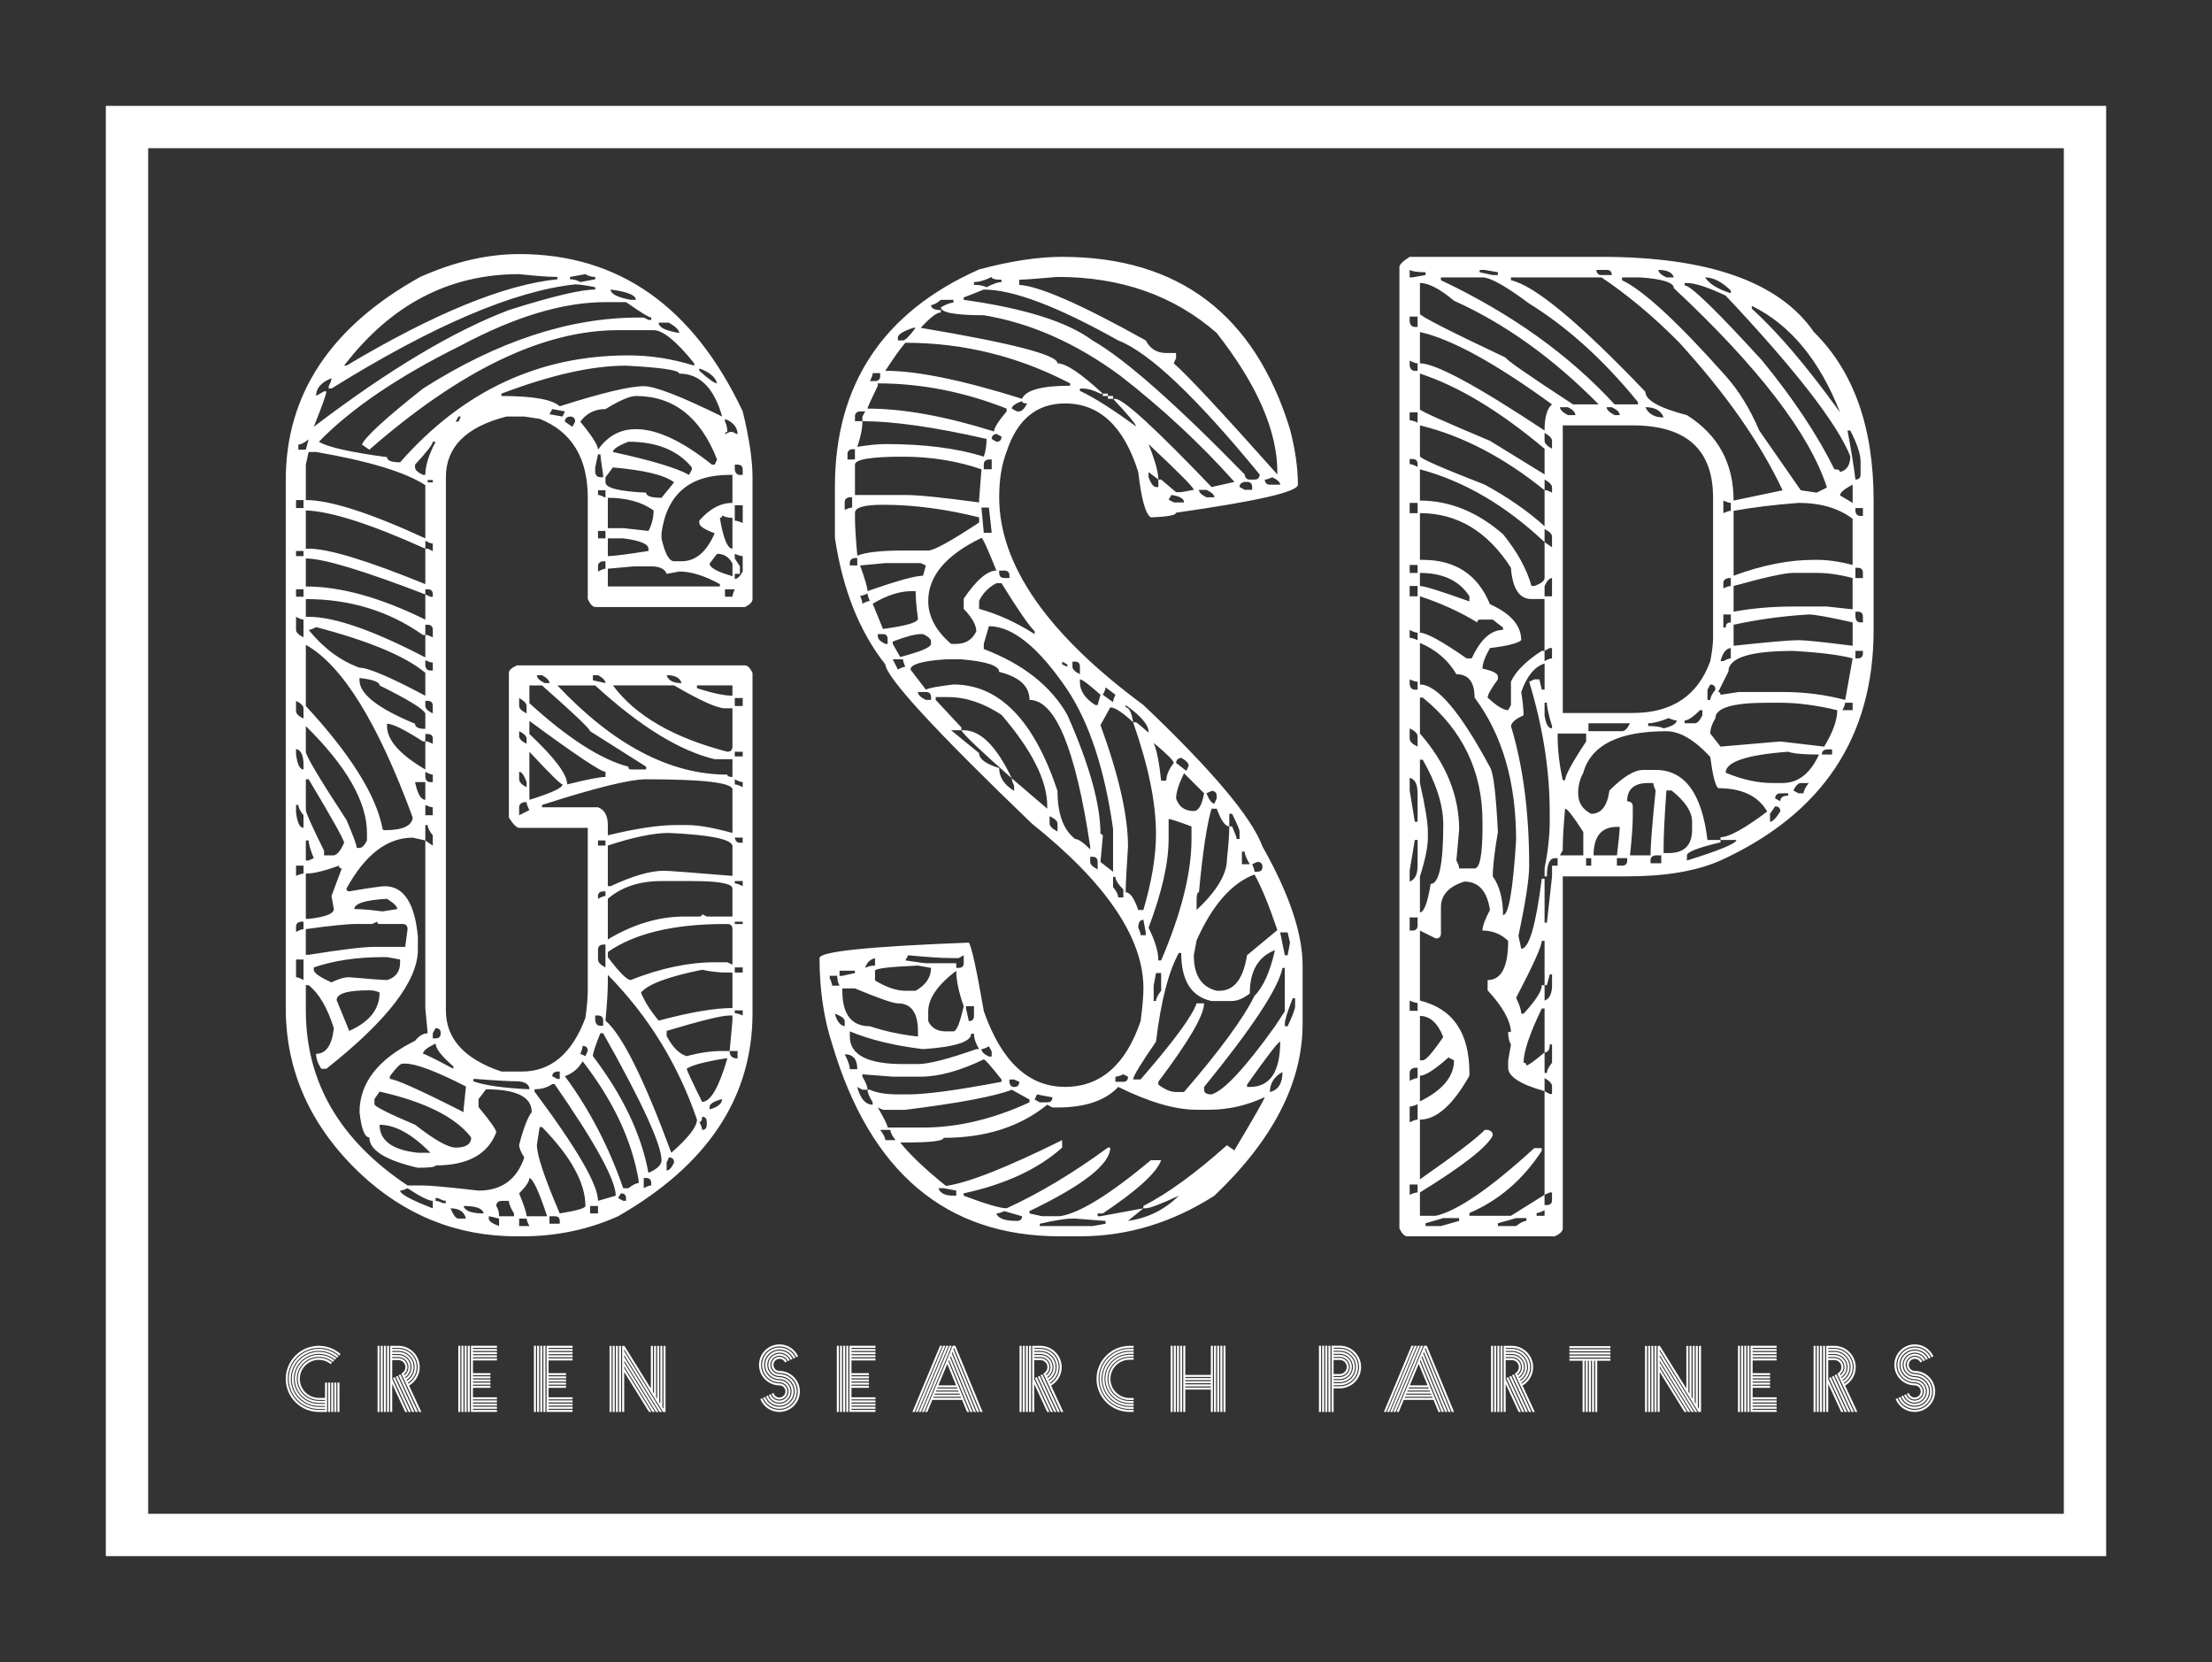
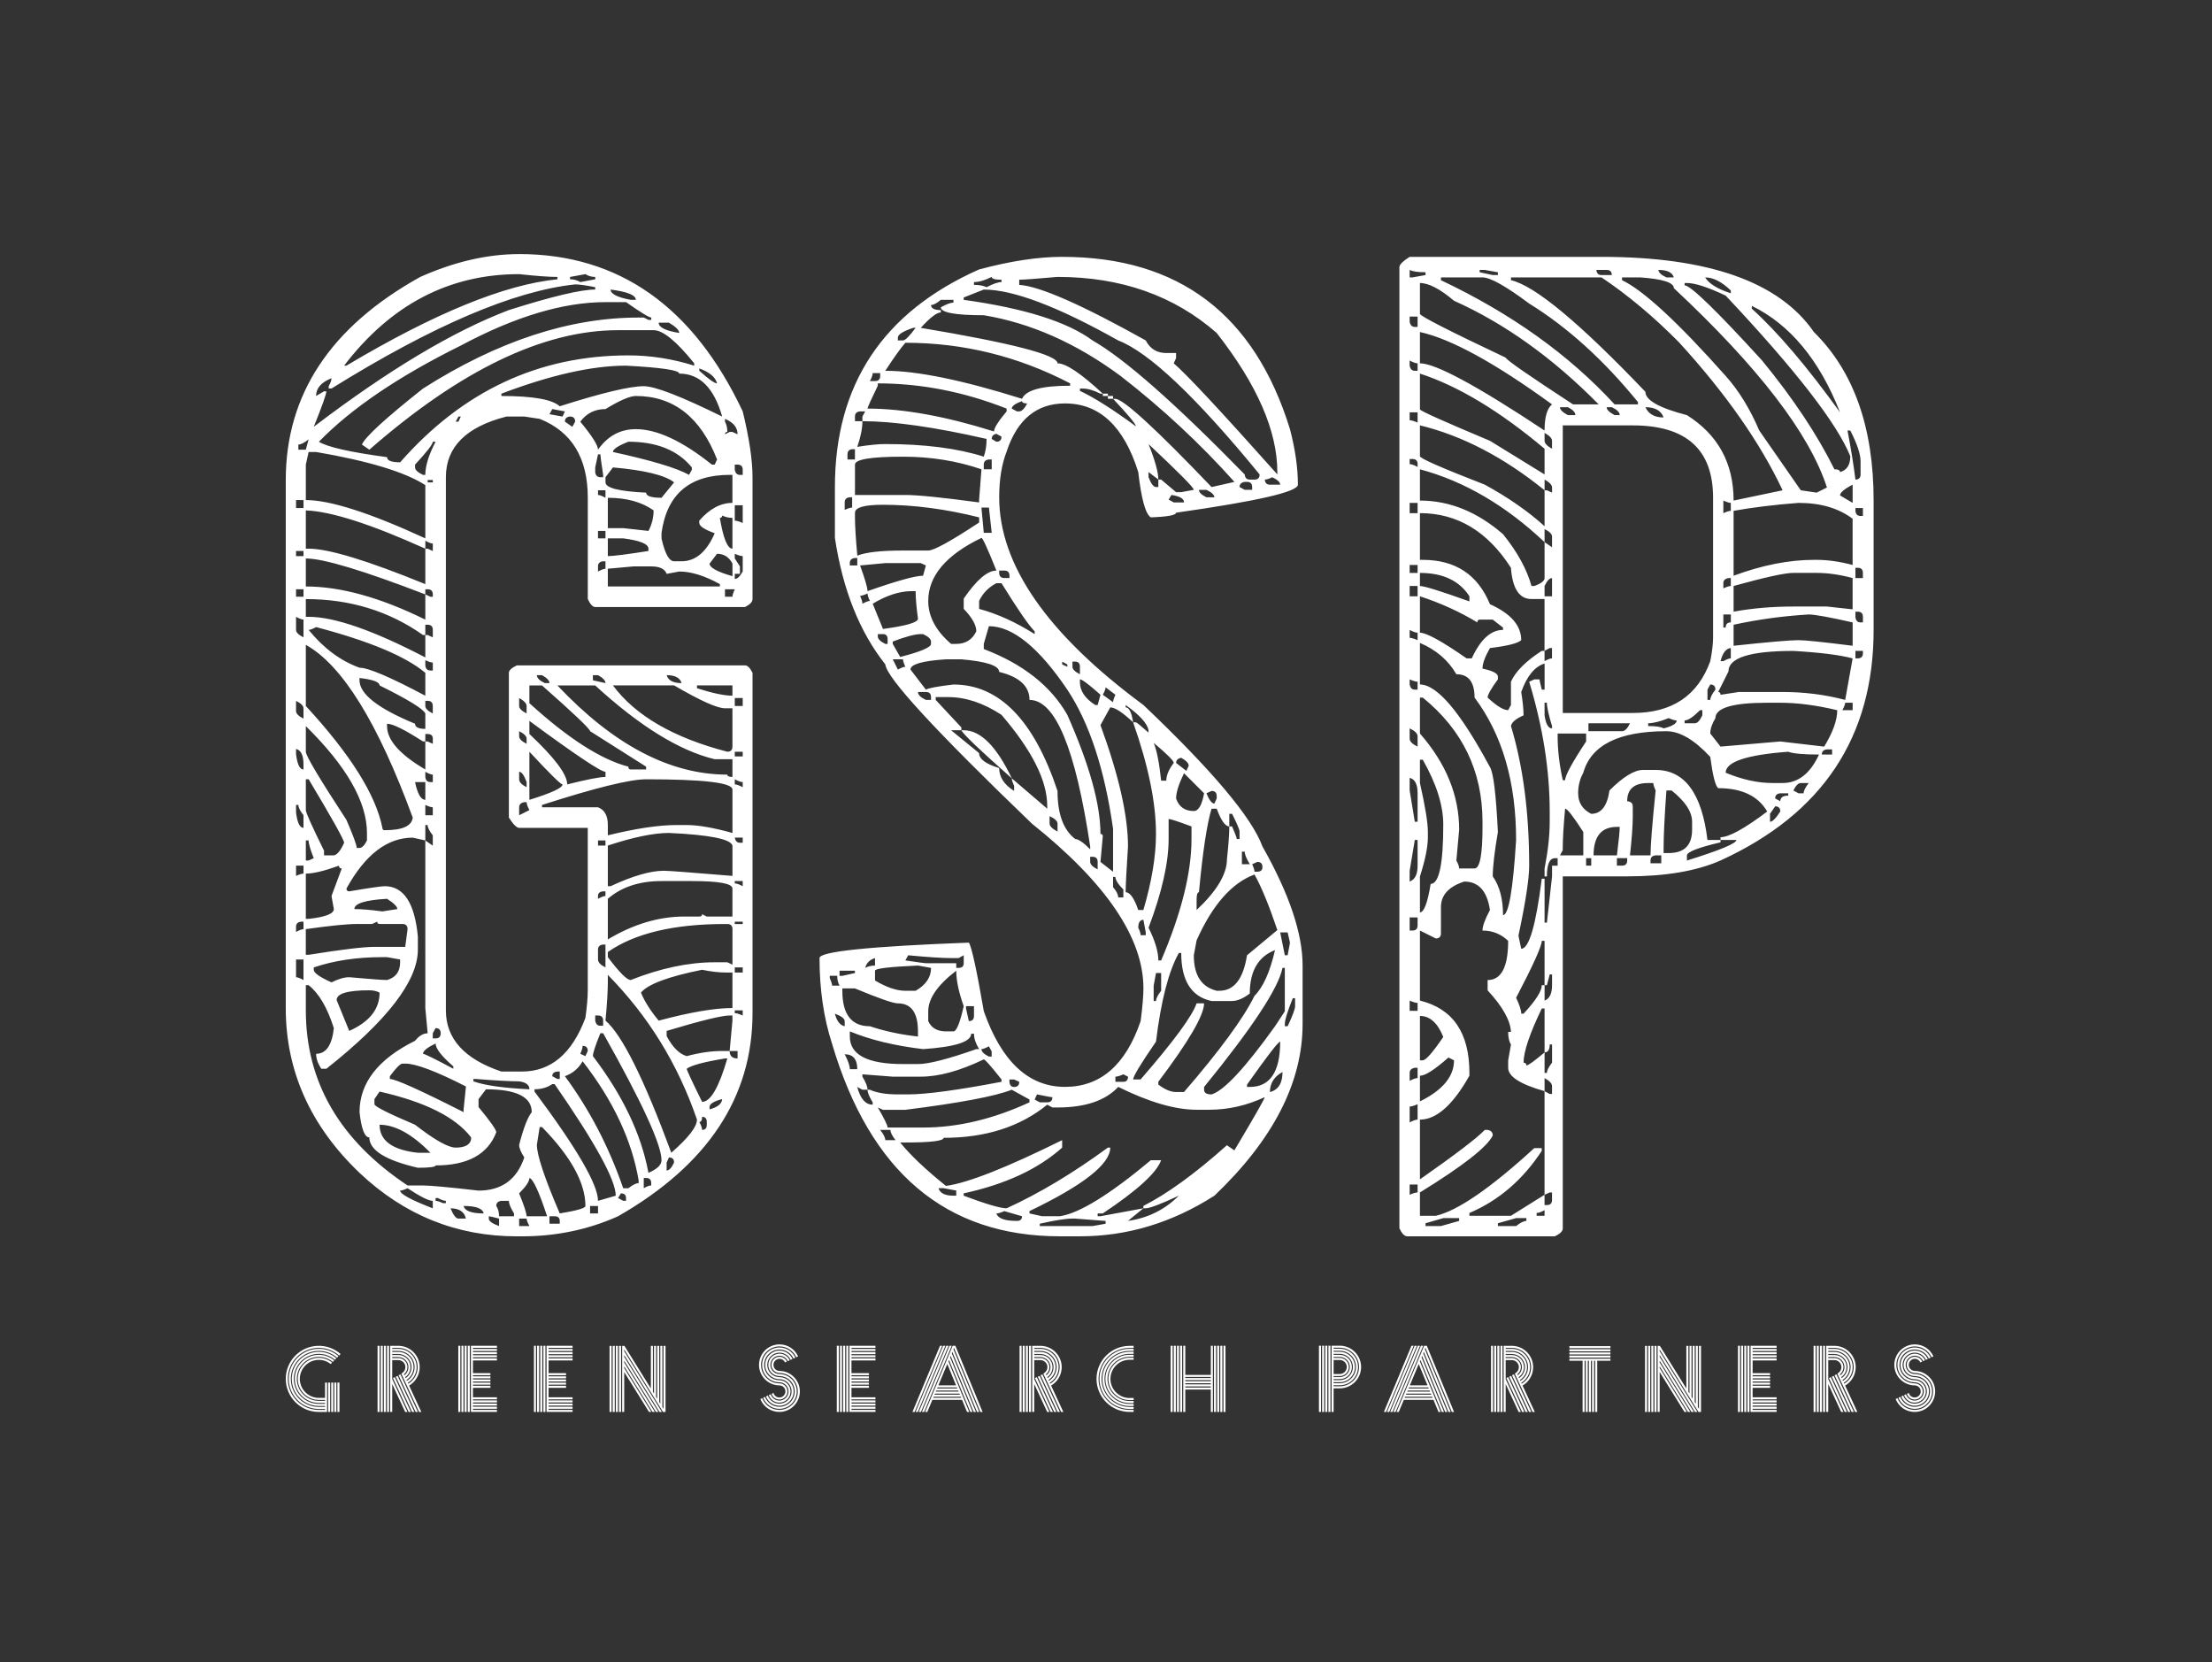
<svg xmlns="http://www.w3.org/2000/svg" version="1.1" width="3317.46" height="2492.063" viewBox="0 0 3317.46 2492.063">
  <rect x="0" y="0" width="3317.46" height="2492.063" fill="#333333" stroke="none" />
  <g transform="scale(15.873) translate(10, 10)">
    <defs id="SvgjsDefs10657">
      <linearGradient id="SvgjsLinearGradient10664">
        <stop id="SvgjsStop10665" stop-color="#905e26" offset="0" />
        <stop id="SvgjsStop10666" stop-color="#f5ec9b" offset="0.5" />
        <stop id="SvgjsStop10667" stop-color="#905e26" offset="1" />
      </linearGradient>
      <linearGradient id="SvgjsLinearGradient10668">
        <stop id="SvgjsStop10669" stop-color="#905e26" offset="0" />
        <stop id="SvgjsStop10670" stop-color="#f5ec9b" offset="0.5" />
        <stop id="SvgjsStop10671" stop-color="#905e26" offset="1" />
      </linearGradient>
      <linearGradient id="SvgjsLinearGradient10672">
        <stop id="SvgjsStop10673" stop-color="#905e26" offset="0" />
        <stop id="SvgjsStop10674" stop-color="#f5ec9b" offset="0.5" />
        <stop id="SvgjsStop10675" stop-color="#905e26" offset="1" />
      </linearGradient>
    </defs>
    <g id="SvgjsG10658" featureKey="rootContainer" transform="matrix(1,0,0,1,0,0)" fill="#fff">
-       <path fill-rule="nonzero" d="             M0,0             H189             V137             H0,0             z             M4,4             v129             h181             v-129             z     " />
-     </g>
+       </g>
    <g id="SvgjsG10659" featureKey="nameFeature-0" transform="matrix(2.258,0,0,2.258,17,16.47)" fill="#fff">
      <path d="M9.766 -1.094 c4.167 0 7.285 2.194 9.355 6.582 c0.273 1.12 0.41 2.038 0.41 2.754 l0 5.098 c0 0.117 -0.104 0.228 -0.312 0.332 l-6.269 0 c-0.104 0 -0.208 -0.111 -0.312 -0.332 l0 -4.238 c0 -1.667 -0.671 -2.767 -2.012 -3.301 l-0.645 -0.098 l-0.742 0 c-1.693 0.43 -2.539 1.276 -2.539 2.539 l0 22.305 c0 1.185 0.775 2.038 2.324 2.559 l0.859 0 c1.211 0 2.096 -0.749 2.656 -2.246 c0.065 -0.469 0.098 -0.853 0.098 -1.152 l0 -6.797 l-2.871 0 c-0.104 0 -0.247 -0.143 -0.43 -0.43 l0 -6.055 c0 -0.104 0.111 -0.208 0.332 -0.312 l9.551 0 c0.104 0 0.208 0.104 0.312 0.312 l0 14.238 c0 3.516 -1.875 6.348 -5.625 8.496 c-1.25 0.56 -2.591 0.84 -4.023 0.84 l-0.215 0 c-2.513 0 -4.707 -0.885 -6.582 -2.656 c-2.057 -1.966 -3.086 -4.264 -3.086 -6.894 l0 -22.09 c0 -3.581 1.875 -6.413 5.625 -8.496 c1.432 -0.638 2.812 -0.957 4.141 -0.957 z M2.441 3.574 l0.098 0 c3.672 -2.188 6.615 -3.392 8.828 -3.613 l0 -0.098 c-0.352 0 -0.885 -0.039 -1.602 -0.117 c-2.93 0 -5.371 1.276 -7.324 3.828 z M11.895 -0.137 l0 0.098 c0.156 0 0.299 0.039 0.43 0.117 l0.625 -0.117 l0 -0.098 c-0.156 0 -0.293 -0.039 -0.41 -0.117 z M1.914 4.531 l-0.117 -0 l0 -0.098 c0.078 -0.143 0.117 -0.254 0.117 -0.332 c-0.43 0.169 -0.645 0.417 -0.645 0.742 l0.332 -0.195 l0.098 0 c0 0.117 -0.176 0.612 -0.527 1.484 c3.112 -2.37 5.833 -3.998 8.164 -4.883 c1.81 -0.573 3.014 -0.859 3.613 -0.859 l0 -0.098 c-0.391 -0.078 -0.671 -0.117 -0.84 -0.117 c-2.565 0.273 -5.963 1.725 -10.195 4.356 z M13.594 0.391 c0 0.182 0.28 0.326 0.84 0.43 l0.215 0 c0 -0.195 -0.352 -0.339 -1.055 -0.43 z M1.387 6.758 c0.352 0.221 1.302 0.436 2.852 0.645 c0 0.143 0.182 0.215 0.547 0.215 c2.617 -2.982 5.801 -4.473 9.551 -4.473 c0.924 0 1.842 0.143 2.754 0.43 l0 -0.098 c-0.742 -0.924 -1.309 -1.387 -1.699 -1.387 l-1.484 0 c-3.125 0 -6.595 1.667 -10.41 5 l-0.312 -0.215 c0.143 -0.326 0.996 -1.107 2.559 -2.344 c3.112 -1.979 6.12 -2.969 9.023 -2.969 l0.215 0 l0.195 0.098 l0.117 0 l0 -0.098 c-0.091 0 -0.443 -0.215 -1.055 -0.645 l-0.859 0 c-1.771 0 -3.789 0.605 -6.055 1.816 c-2.604 1.289 -4.583 2.63 -5.938 4.023 z M15.605 1.777 c0 0.195 0.286 0.339 0.859 0.43 c0 -0.117 -0.143 -0.26 -0.43 -0.43 l-0.43 0 z M9.023 4.746 l0 0.098 c1.315 0 2.129 0.143 2.441 0.43 c1.758 -0.56 2.93 -0.84 3.516 -0.84 c0.469 0 1.562 0.423 3.281 1.27 c-0.339 -1.198 -0.938 -1.797 -1.797 -1.797 c0 -0.143 -0.742 -0.254 -2.227 -0.332 c-1.419 0 -3.158 0.391 -5.215 1.172 z M17.305 3.691 l0 0.098 c0.391 0.352 0.638 0.527 0.742 0.527 c-0.065 -0.26 -0.312 -0.469 -0.742 -0.625 z M12.324 5.918 c0.495 0.599 0.742 0.99 0.742 1.172 c0.404 -0.573 0.931 -0.859 1.582 -0.859 c0.885 0 1.947 0.495 3.184 1.484 l0.117 0 l0.098 -0.215 c-0.69 -1.771 -1.823 -2.656 -3.398 -2.656 c-0.247 0 -0.671 0.182 -1.27 0.547 c-0.443 0 -0.794 0.176 -1.055 0.527 z M11.152 5.391 l-0.117 0.215 l0.547 0.098 l0.098 -0.215 z M7.227 5.703 l-0.117 0.215 l0.117 0 l0.098 -0.215 l-0.098 0 z M11.68 5.918 l0.312 0.215 l0.117 -0.215 c0 -0.143 -0.072 -0.215 -0.215 -0.215 c-0.143 0.013 -0.215 0.085 -0.215 0.215 z M18.379 5.801 l0 0.117 c0.065 0.117 0.098 0.26 0.098 0.43 c-0.065 0 -0.098 0.033 -0.098 0.098 l0.195 -0.098 l0.117 0 l0.215 0.098 c0 -0.286 -0.176 -0.501 -0.527 -0.645 z M0.527 6.875 l-0 0.215 l0.312 0 l0.117 -0.43 c-0.182 0.143 -0.326 0.215 -0.43 0.215 z M6.152 6.758 c0 0.104 -0.247 0.423 -0.742 0.957 l0 0.117 c0 0.104 0.111 0.208 0.332 0.312 l0.098 0 c0 -0.378 0.143 -0.84 0.43 -1.387 l-0.117 0 z M13.691 7.187 c1.615 0.352 2.676 0.671 3.184 0.957 l0.117 -0.215 l0 -0.098 c-0.586 -0.716 -1.471 -1.074 -2.656 -1.074 c-0.43 0.169 -0.645 0.312 -0.645 0.43 z M0.957 7.187 l-0.117 0.527 l0 1.484 c1.016 0 2.682 0.534 5 1.602 l0 -2.227 c-0.846 -0.547 -2.37 -1.009 -4.57 -1.387 l-0.312 0 z M13.066 7.285 l-0.117 0.547 l0 0.215 c0.026 0.13 0.098 0.195 0.215 0.195 l0.117 0 l0 -0.098 c-0.078 -0.508 -0.117 -0.794 -0.117 -0.859 l-0.098 0 z M18.789 7.715 l0 0.215 c0.026 0.143 0.098 0.215 0.215 0.215 l0.117 0 l0 -0.215 c0 -0.143 -0.072 -0.215 -0.215 -0.215 l-0.117 0 z M13.691 7.832 l-0.312 0.41 l0 0.215 c0 0.234 0.566 0.378 1.699 0.43 c0 0.143 0.215 0.215 0.645 0.215 l0.527 -0.645 c-0.378 -0.299 -1.23 -0.508 -2.559 -0.625 z M15.723 10.586 l0 0.215 c0.143 0.638 0.319 0.957 0.527 0.957 l0.312 0 c0.586 0 1.048 -0.391 1.387 -1.172 c-0.43 -0.156 -0.645 -0.299 -0.645 -0.43 l0 -0.098 c0.43 -0.495 0.892 -0.742 1.387 -0.742 l0 -1.172 l-0.117 0 c-1.68 0 -2.63 0.814 -2.852 2.441 z M5.938 8.359 l0 0.098 l0.215 0 l0 -0.098 l-0.215 0 z M13.066 8.789 l0 0.195 c0.065 0 0.169 0.039 0.312 0.117 l0 -0.312 l-0.312 0 z M13.477 9.102 l0 1.27 l0.645 0 l1.055 0.117 c0.143 -0.273 0.215 -0.56 0.215 -0.859 c-0.495 -0.352 -1.133 -0.527 -1.914 -0.527 z M0.43 9.199 l0 0.332 l0.312 0 l0 -0.332 l-0.312 0 z M18.789 9.414 l0 0.645 c0.078 0 0.189 0.033 0.332 0.098 l0 -0.742 l-0.332 0 z M0.84 9.629 l-0 1.602 l0.117 0 c0.833 0 2.461 0.495 4.883 1.484 l0 -1.484 l0.098 0 l0.215 0.098 l0 -0.312 c-0.065 0 -0.169 -0.039 -0.312 -0.117 l0 0.332 c-2.279 -1.029 -3.945 -1.562 -5 -1.602 z M18.262 9.844 c0 0.065 -0.033 0.098 -0.098 0.098 c0.143 0.859 0.319 1.289 0.527 1.289 l0 -1.289 c-0.156 0 -0.299 -0.033 -0.43 -0.098 z M13.066 10.488 l0 0.312 l0.312 0 l0 -0.312 l-0.312 0 z M13.477 10.801 l0 0.742 c0.221 0 0.788 -0.072 1.699 -0.215 l0 -0.098 c0 -0.195 -0.352 -0.339 -1.055 -0.43 l-0.645 0 z M0.43 11.328 l0 0.215 l0.312 0 l0 -0.215 l-0.312 0 z M18.047 11.445 l-0.312 0.41 c0 0.169 0.319 0.345 0.957 0.527 l0 -0.527 c-0.143 -0.273 -0.358 -0.41 -0.645 -0.41 z M18.789 11.445 l0 0.195 l0.215 0.332 l0 0.312 l-0.215 0 l0 0.215 c0.104 0 0.215 -0.104 0.332 -0.312 l0 -0.645 c-0.078 0 -0.189 -0.033 -0.332 -0.098 z M0.84 11.641 l-0 1.172 c1.458 0 3.125 0.462 5 1.387 l0 -1.055 l0.215 0.098 l0.098 0 l0 -0.098 c0 -0.143 -0.072 -0.215 -0.215 -0.215 l-0.098 0 l0 0.215 c-2.604 -1.003 -4.271 -1.504 -5 -1.504 z M13.066 11.973 l0 0.215 c0.143 -0.078 0.247 -0.117 0.312 -0.117 l0 -0.312 l-0.098 0 c-0.143 0.013 -0.215 0.085 -0.215 0.215 z M13.477 12.07 l0 0.742 l4.688 0 l0 -0.098 c-0.638 -0.352 -1.204 -0.527 -1.699 -0.527 l-0.527 0.098 c-0.078 -0.208 -0.293 -0.312 -0.645 -0.312 l-0.742 0 z M0.43 12.93 l0 0.312 l0.312 0 l0 -0.312 l-0.312 0 z M18.379 12.93 l0 0.312 l0.312 0 c0 -0.065 0.033 -0.169 0.098 -0.312 l-0.41 0 z M0.84 13.34 l0 0.742 l0.117 0 c1.081 0 2.708 0.566 4.883 1.699 l0 -0.938 l0.098 0 l0.215 0.098 l0 -0.312 c0 -0.143 -0.072 -0.215 -0.215 -0.215 l-0.098 0 l0 0.43 l-0.098 0 c-1.419 -1.003 -3.053 -1.504 -4.902 -1.504 z M0.43 14.082 l-0 0.547 c0 0.104 0.104 0.208 0.312 0.312 l0 -0.742 c-0.065 0 -0.169 -0.039 -0.312 -0.117 z M0.957 14.629 c0.625 0.768 1.335 1.296 2.129 1.582 c0.365 0 1.283 0.391 2.754 1.172 l0 -0.957 c-0.82 -0.69 -2.344 -1.328 -4.57 -1.914 c-0.143 0.078 -0.247 0.117 -0.312 0.117 z M0.84 15.254 l0 2.559 c1.862 2.018 2.93 3.717 3.203 5.098 c0 0.065 0.033 0.098 0.098 0.098 c0.742 0 1.133 -0.176 1.172 -0.527 c-1.458 -3.971 -2.949 -6.38 -4.473 -7.227 z M5.84 15.898 l-0 0.215 c0.013 0.143 0.085 0.215 0.215 0.215 l0.098 0 l0 -0.332 c-0.065 0 -0.169 -0.033 -0.312 -0.098 z M10.508 16.523 c0 0.117 0.111 0.228 0.332 0.332 l0.195 0 c0 -0.104 -0.104 -0.215 -0.312 -0.332 l-0.215 0 z M12.852 16.523 l0 0.215 l0.527 0.117 c0 -0.104 -0.104 -0.215 -0.312 -0.332 l-0.215 0 z M15.938 16.523 c0.065 0.221 0.273 0.332 0.625 0.332 c-0.065 -0.221 -0.273 -0.332 -0.625 -0.332 z M3.086 16.641 l0 0.098 c0 0.573 0.775 1.178 2.324 1.816 c0 0.143 0.143 0.215 0.43 0.215 l0 -0.645 c-0.091 -0.195 -0.729 -0.586 -1.914 -1.172 c0 -0.143 -0.28 -0.247 -0.84 -0.312 z M10.195 16.953 l-0 0.742 c1.615 1.471 2.995 2.357 4.141 2.656 c0 0.078 0.033 0.117 0.098 0.117 l0.645 0 l0 -0.117 l-2.344 -1.484 c-0.013 -0.104 -0.684 -0.742 -2.012 -1.914 l-0.527 0 z M11.367 16.953 c2.344 2.487 4.713 3.731 7.109 3.731 c0 0.065 0.072 0.098 0.215 0.098 l0 -0.742 l-0.742 0 c-1.471 -0.352 -3.138 -1.38 -5 -3.086 l-1.582 0 z M13.691 16.953 c0.938 1.263 2.533 2.188 4.785 2.773 c0.143 0 0.215 -0.072 0.215 -0.215 l0 -1.602 l-0.312 0 c-0.326 0 -1.035 -0.319 -2.129 -0.957 l-2.559 0 z M17.207 16.953 l0 0.117 c0.651 0.208 1.146 0.312 1.484 0.312 l0 -0.43 l-1.484 0 z M9.766 17.48 l0 0.332 c0 0.104 0.104 0.208 0.312 0.312 l0 -0.312 c0 -0.104 -0.104 -0.215 -0.312 -0.332 z M18.789 17.48 l0 0.332 l0.332 0 l0 -0.332 l-0.332 0 z M0.43 17.598 l0 0.43 c0 0.104 0.104 0.208 0.312 0.312 l0 -0.43 c0 -0.104 -0.104 -0.208 -0.312 -0.312 z M5.84 17.598 l0 0.215 c0 0.104 0.104 0.208 0.312 0.312 l0 -0.312 c0 -0.143 -0.072 -0.215 -0.215 -0.215 l-0.098 0 z M10.195 18.437 l0 0.547 c1.055 0.99 1.582 1.693 1.582 2.109 c0.833 -0.208 1.367 -0.312 1.602 -0.312 l0 -0.215 c-0.195 0 -1.256 -0.71 -3.184 -2.129 z M4.238 18.555 l0 0.098 c0 0.586 0.534 1.191 1.602 1.816 l0 -1.172 l0.098 0 l0.215 0.098 l0 -0.215 c0 -0.13 -0.072 -0.195 -0.215 -0.195 l-0.098 0 l0 0.312 l-0.098 0 c-0.768 -0.495 -1.27 -0.742 -1.504 -0.742 z M0.84 18.652 l0 1.074 c0 0.169 0.566 1.12 1.699 2.852 c0.286 0.664 0.43 1.055 0.43 1.172 l0.117 0 c0.104 0 0.208 -0.104 0.312 -0.312 l0 -0.312 c0 -1.302 -0.853 -2.793 -2.559 -4.473 z M9.766 18.867 l0 0.215 c0 0.104 0.104 0.208 0.312 0.312 l0 -0.215 c0 -0.104 -0.104 -0.208 -0.312 -0.312 z M0.43 19.609 l0 0.215 c0.052 0.43 0.156 0.645 0.312 0.645 l0 -0.215 c0 -0.378 -0.104 -0.592 -0.312 -0.645 z M10.195 19.727 l0 2.012 c0.924 -0.286 1.387 -0.501 1.387 -0.645 c-0.078 0 -0.54 -0.456 -1.387 -1.367 z M18.789 19.727 l0 0.195 l0.332 0 l0 -0.195 l-0.332 0 z M5.84 20.566 l-0 0.215 c0.013 0.143 0.085 0.215 0.215 0.215 l0.098 0 l0 -0.312 c-0.065 0 -0.169 -0.039 -0.312 -0.117 z M9.766 20.566 l-0 0.312 c0 0.117 0.104 0.228 0.312 0.332 l0 -0.215 c-0.104 -0.286 -0.208 -0.43 -0.312 -0.43 z M0.84 20.879 l0 1.289 c0 0.104 0.254 0.671 0.762 1.699 l0 0.195 l0.41 0 c0.143 -0.026 0.286 -0.202 0.43 -0.527 c0 -0.117 -0.495 -1.003 -1.484 -2.656 l-0.117 0 z M5.41 20.996 c0.104 0.495 0.247 0.742 0.43 0.742 l0 -0.742 l-0.43 0 z M10.723 21.953 l-0 0.098 l2.344 0 c0.273 0.104 0.41 0.352 0.41 0.742 l0 0.43 c1.172 -0.286 2.129 -0.43 2.871 -0.43 l0.43 0 c0.482 0 1.12 0.111 1.914 0.332 l0 -1.816 c0 -0.286 -1.204 -0.43 -3.613 -0.43 c-0.677 0 -2.129 0.358 -4.356 1.074 z M18.789 20.879 l0 0.215 c0.078 0 0.189 0.039 0.332 0.117 l0 -0.215 c-0.078 0 -0.189 -0.039 -0.332 -0.117 z M9.766 22.051 l0 0.332 l0.43 -0.215 c-0.078 -0.143 -0.117 -0.254 -0.117 -0.332 l-0.098 0 c-0.143 0.026 -0.215 0.098 -0.215 0.215 z M0.43 21.953 l0 0.312 c0.052 0.43 0.156 0.645 0.312 0.645 l0 -0.527 c-0.143 -0.182 -0.215 -0.326 -0.215 -0.43 l-0.098 0 z M5.84 21.953 l-0 0.43 l0.312 0 l0 -0.332 c-0.065 0 -0.169 -0.033 -0.312 -0.098 z M5.84 22.793 l0 0.645 l-0.527 -0.117 c-1.068 0 -1.992 0.71 -2.773 2.129 c0 0.078 0.039 0.117 0.117 0.117 c0.846 -0.143 1.341 -0.215 1.484 -0.215 c0.794 0 1.256 0.703 1.387 2.109 l0 0.547 c0 1.302 -1.276 2.962 -3.828 4.981 l-0.215 0 c-0.143 -0.221 -0.215 -0.43 -0.215 -0.625 c0.417 0 0.664 -0.358 0.742 -1.074 c-0.273 -0.859 -0.625 -1.458 -1.055 -1.797 l-0.117 0 l0 1.055 c0 2.995 1.419 5.436 4.258 7.324 l0.645 0 c0.299 0 1.074 0.072 2.324 0.215 c0.964 0 1.602 -0.462 1.914 -1.387 c-0.143 -0.221 -0.215 -0.397 -0.215 -0.527 c0.182 -0.703 0.358 -1.159 0.527 -1.367 c0 -0.638 -0.638 -0.957 -1.914 -0.957 l-0.312 0.41 l0 0.332 c0.495 0.599 0.742 0.951 0.742 1.055 c-0.352 0.924 -1.198 1.387 -2.539 1.387 c0 0.065 -0.247 0.098 -0.742 0.098 c-1.354 -0.312 -2.031 -0.736 -2.031 -1.27 c-0.195 0 -0.332 -0.352 -0.41 -1.055 c0 -1.224 0.775 -2.22 2.324 -2.988 c0.169 -0.208 0.345 -0.312 0.527 -0.312 l-0.098 -1.055 l0 -7.012 l0.312 0.215 l0 -0.43 c-0.143 -0.182 -0.215 -0.326 -0.215 -0.43 l-0.098 0 z M13.477 23.652 l0 1.699 l0.117 0 c0.924 -0.43 1.667 -0.645 2.227 -0.645 c0.195 0 1.152 0.072 2.871 0.215 l0 -1.27 c-0.078 -0.273 -0.964 -0.449 -2.656 -0.527 c-0.638 0 -1.491 0.176 -2.559 0.527 z M18.789 23.32 c0.026 0.143 0.098 0.215 0.215 0.215 l0.117 0 l0 -0.215 l-0.332 0 z M0.84 23.437 l0 0.84 l0.117 0 l0.215 -0.098 c-0.143 -0.352 -0.215 -0.599 -0.215 -0.742 l-0.117 0 z M13.066 23.437 l0 0.215 l0.312 0 l0 -0.215 l-0.312 0 z M0.43 24.492 l0 0.43 c0.143 -0.065 0.247 -0.098 0.312 -0.098 l0 -0.332 l-0.312 0 z M0.84 24.824 l0 1.895 l0.117 0 c0.703 -0.078 1.055 -0.215 1.055 -0.41 l-0.098 -0.547 l0.43 -1.152 c-0.078 0 -0.117 -0.039 -0.117 -0.117 c-0.612 0.221 -1.074 0.332 -1.387 0.332 z M13.477 25.879 l-0 1.699 c1.068 -0.638 2.135 -0.957 3.203 -0.957 l0.625 0 c0.078 0 0.117 -0.033 0.117 -0.098 l0.195 0.098 l1.074 0 l0 -1.172 c0 -0.208 -0.566 -0.312 -1.699 -0.312 l-1.27 0 c-0.924 0 -1.673 0.247 -2.246 0.742 z M18.789 25.137 l0 0.098 c0.078 0 0.189 0.039 0.332 0.117 l0 -0.215 l-0.332 0 z M13.066 25.762 l0 0.117 c0.143 -0.078 0.247 -0.117 0.312 -0.117 l0 -0.195 l-0.098 0 c-0.143 0.013 -0.215 0.078 -0.215 0.195 z M2.871 26.309 c0.299 0 0.69 0.033 1.172 0.098 l0.625 -0.098 c0 -0.104 -0.143 -0.247 -0.43 -0.43 c-0.911 0.052 -1.367 0.195 -1.367 0.43 z M0.43 27.051 l0 0.215 c0.143 -0.078 0.247 -0.117 0.312 -0.117 l0 -0.312 l-0.098 0 c-0.143 0.013 -0.215 0.085 -0.215 0.215 z M3.613 26.933 l-0.645 0 c-0.404 0 -1.113 0.072 -2.129 0.215 l0 1.074 l0.117 0 c1.38 -0.221 2.298 -0.332 2.754 -0.332 l1.289 0 l0.098 -0.742 c0 -0.143 -0.072 -0.215 -0.215 -0.215 l-0.957 0 c-0.065 0 -0.098 -0.033 -0.098 -0.098 z M18.789 26.836 l0 0.098 l0.332 0 l0 -0.098 l-0.332 0 z M13.477 28.105 l0 0.215 c0.482 0.638 0.801 0.957 0.957 0.957 c1.25 -0.495 2.422 -0.742 3.516 -0.742 l0.527 0 l0.215 0.098 l0 -1.484 c0 -0.143 -0.072 -0.215 -0.215 -0.215 l-0.098 0 c-2.148 0 -3.783 0.391 -4.902 1.172 z M13.066 28.008 l0 0.41 c0 0.117 0.104 0.228 0.312 0.332 l0 -0.957 l-0.098 0 c-0.143 0.013 -0.215 0.085 -0.215 0.215 z M1.172 28.75 l-0 0.098 c0 0.13 0.247 0.306 0.742 0.527 c0.286 -0.143 0.534 -0.215 0.742 -0.215 c0.885 0.078 1.413 0.117 1.582 0.117 c0.365 -0.104 0.547 -0.352 0.547 -0.742 l0 -0.117 l-0.547 -0.098 l-0.195 0 c-1.068 0 -2.025 0.143 -2.871 0.43 z M0.43 28.418 l0 0.742 c0.065 0 0.169 0.039 0.312 0.117 l0 -0.859 l-0.312 0 z M18.789 28.75 l0 0.215 l0.332 0 l0 -0.215 l-0.332 0 z M14.863 29.804 c0.156 0.378 0.404 0.768 0.742 1.172 c1.315 -0.352 2.344 -0.527 3.086 -0.527 l0 -1.484 l-0.215 0 c-0.339 0 -0.69 -0.039 -1.055 -0.117 c-1.419 0.286 -2.272 0.605 -2.559 0.957 z M13.477 29.062 l0 0.312 c0 0.365 -0.033 0.898 -0.098 1.602 c0.69 0.586 1.608 2.428 2.754 5.527 c0.716 -0.625 1.074 -1.087 1.074 -1.387 c-0.794 -2.318 -2.038 -4.336 -3.731 -6.055 z M2.129 30.117 l0.527 1.289 c0.846 -0.378 1.27 -0.911 1.27 -1.601 c-0.117 -0.065 -0.26 -0.098 -0.43 -0.098 c-0.911 0 -1.367 0.137 -1.367 0.41 z M18.789 30.547 l0 0.117 c0.078 0 0.189 0.033 0.332 0.098 l0 -0.215 l-0.332 0 z M12.949 30.761 l0 0.215 c0.026 0.143 0.098 0.215 0.215 0.215 l0.117 0 l0 -0.215 c0 -0.143 -0.072 -0.215 -0.215 -0.215 l-0.117 0 z M15.938 31.406 l0 0.215 c0.247 0.469 0.527 0.749 0.84 0.84 c0.534 -0.143 1.029 -0.215 1.484 -0.215 l0.312 0 c0 0.208 0.111 0.312 0.332 0.312 l0 -0.312 l-0.332 0 l0.117 -1.27 l0 -0.215 l-0.117 0 c-0.326 0 -1.204 0.215 -2.637 0.645 z M6.269 31.289 l-0.117 0.215 l0 0.215 l0.117 0 c0.143 0 0.215 -0.072 0.215 -0.215 s-0.072 -0.215 -0.215 -0.215 z M13.164 31.504 c-0.208 0.508 -0.312 0.827 -0.312 0.957 c1.25 1.641 2.025 3.268 2.324 4.883 c0.365 -0.156 0.547 -0.332 0.547 -0.527 c0 -0.651 -0.814 -2.422 -2.441 -5.312 l-0.117 0 z M5.742 32.363 c0.065 0 0.488 0.208 1.27 0.625 l0 -0.098 c-0.495 -0.43 -0.742 -0.749 -0.742 -0.957 c-0.352 0.169 -0.527 0.312 -0.527 0.43 z M12.422 32.031 c0 0.078 -0.033 0.189 -0.098 0.332 l0.215 0.098 l0.098 -0.215 c0 -0.143 -0.072 -0.215 -0.215 -0.215 z M16.777 32.988 c0 0.052 0.215 0.514 0.645 1.387 c0.352 0 0.703 -0.605 1.055 -1.816 l-0.098 0 c-0.872 0.143 -1.406 0.286 -1.602 0.43 z M12.422 32.676 c-0.169 0.299 -0.417 0.508 -0.742 0.625 c1.029 1.393 1.843 2.956 2.441 4.688 l0.215 0 c0.182 -0.143 0.326 -0.215 0.43 -0.215 l0 -0.117 c-0.286 -1.68 -1.068 -3.34 -2.344 -4.981 z M4.356 33.301 l0 0.117 c0.234 0 1.263 0.462 3.086 1.387 l0 -0.117 l0.098 -0.957 c-1.25 -0.638 -2.096 -0.957 -2.539 -0.957 l-0.117 0 c-0.091 0 -0.267 0.176 -0.527 0.527 z M11.152 33.301 l0.215 0.117 l0.098 0 l0 -0.312 l-0.098 0 c-0.143 0.013 -0.215 0.078 -0.215 0.195 z M7.852 33.418 l0 0.098 c0.469 0.169 1.25 0.28 2.344 0.332 c0 -0.182 -0.143 -0.293 -0.43 -0.332 c-0.365 0 -0.964 -0.033 -1.797 -0.098 l-0.117 0 z M10.41 33.847 l0 0.098 c1.771 2.37 2.656 3.893 2.656 4.57 l0.742 -0.215 c0 -0.651 -0.853 -2.207 -2.559 -4.668 l-0.098 0 c-0.208 0.143 -0.456 0.215 -0.742 0.215 z M3.926 33.945 l-0.215 0.312 l0 0.215 c0 0.091 0.566 0.378 1.699 0.859 c0.82 0.638 1.387 0.957 1.699 0.957 c0.378 0 0.592 -0.111 0.645 -0.332 l0 -0.098 c-0.651 -0.846 -1.927 -1.484 -3.828 -1.914 z M17.734 34.59 l0 0.098 c0.339 -0.091 0.514 -0.234 0.527 -0.43 c-0.352 0.091 -0.527 0.202 -0.527 0.332 z M17.422 35 c0 0.143 -0.039 0.215 -0.117 0.215 c0.078 0.143 0.117 0.254 0.117 0.332 c0.13 0 0.195 -0.072 0.195 -0.215 l0 -0.117 c0 -0.143 -0.065 -0.215 -0.195 -0.215 z M3.926 35.332 c0 0.664 0.534 1.055 1.601 1.172 l0.527 0 c-0.768 -0.781 -1.478 -1.172 -2.129 -1.172 z M10.625 35.429 l-0.117 0.742 c0 0.43 0.319 1.387 0.957 2.871 c0.716 -0.117 1.074 -0.221 1.074 -0.312 c0 -0.964 -0.605 -2.064 -1.816 -3.301 l-0.098 0 z M16.035 36.699 l-0.098 0.215 l0 0.332 c0.104 0 0.208 -0.111 0.312 -0.332 c0 -0.143 -0.072 -0.215 -0.215 -0.215 z M10.195 37.558 c0 0.143 -0.143 0.358 -0.43 0.645 c0.208 0.508 0.312 0.827 0.312 0.957 l0.859 0 c-0.339 -1.029 -0.586 -1.562 -0.742 -1.602 z M14.98 37.558 l0 0.43 c0.13 -0.078 0.234 -0.117 0.312 -0.117 l0 -0.098 c0 -0.143 -0.072 -0.215 -0.215 -0.215 l-0.098 0 z M4.785 38.086 c0 0.143 0.456 0.391 1.367 0.742 l0 -0.312 c-0.169 0 -0.521 -0.176 -1.055 -0.527 c-0.143 0.065 -0.247 0.098 -0.312 0.098 z M14.023 38.203 l-0.117 0.195 l0.215 0.117 l0.117 0 l0 -0.117 c0 -0.13 -0.072 -0.195 -0.215 -0.195 z M6.269 38.398 l0 0.117 c0.065 0 0.169 0.033 0.312 0.098 l0.117 0 l0 -0.098 c-0.078 0 -0.189 -0.039 -0.332 -0.117 l-0.098 0 z M8.809 38.73 c0.078 0.117 0.117 0.26 0.117 0.43 l0.625 0 l0 -0.117 c-0.143 -0.234 -0.215 -0.41 -0.215 -0.527 l-0.312 0 c-0.143 0.013 -0.215 0.085 -0.215 0.215 z M7.441 38.73 c0.052 0.208 0.332 0.312 0.84 0.312 c-0.039 -0.208 -0.319 -0.312 -0.84 -0.312 z M12.734 38.73 l0 0.312 l0.332 0 l0 -0.312 l-0.332 0 z M6.894 38.828 c0.117 0.286 0.228 0.43 0.332 0.43 l0.312 0 c-0.065 -0.286 -0.28 -0.43 -0.645 -0.43 z M8.496 39.16 l0 0.098 c0 0.104 0.143 0.208 0.43 0.312 l0 -0.312 c-0.247 -0.065 -0.391 -0.098 -0.43 -0.098 z M11.035 39.16 l0 0.312 l0.43 0 l0 -0.117 c0 -0.13 -0.072 -0.195 -0.215 -0.195 l-0.215 0 z M9.766 39.258 l0 0.312 l0.43 0 c-0.078 -0.143 -0.117 -0.247 -0.117 -0.312 l-0.312 0 z M32.489 -0.977 c4.87 0 8.047 2.402 9.531 7.207 c0.221 0.846 0.332 1.621 0.332 2.324 c0 0.299 -1.699 0.69 -5.098 1.172 c0 0.104 -0.352 0.169 -1.055 0.195 c-0.221 -0.13 -0.397 -0.762 -0.527 -1.895 c-0.599 -1.914 -1.621 -2.871 -3.066 -2.871 c-1.185 0 -1.999 0.671 -2.441 2.012 c-0.208 0.534 -0.312 1.172 -0.312 1.914 c0 2.826 2.012 5.723 6.035 8.691 c2.877 2.734 4.538 4.707 4.981 5.918 c1.12 1.979 1.68 3.639 1.68 4.981 l0 2.441 c0 2.448 -1.23 4.844 -3.691 7.188 c-1.771 1.133 -3.646 1.699 -5.625 1.699 l-0.84 0 c-4.766 0 -7.943 -2.682 -9.531 -8.047 c-0.352 -1.081 -0.527 -2.279 -0.527 -3.594 c0 -0.273 2.083 -0.488 6.25 -0.645 c0.117 0.182 0.326 1.139 0.625 2.871 c0.742 2.109 1.875 3.164 3.398 3.164 c1.484 0 2.539 -0.918 3.164 -2.754 c0.078 -0.599 0.117 -1.055 0.117 -1.367 c0 -2.109 -1.556 -4.408 -4.668 -6.894 c-4.037 -3.88 -6.081 -6.1 -6.133 -6.66 c-1.081 -1.367 -1.784 -3.131 -2.109 -5.293 l0 -2.129 c0 -4.284 2.012 -7.318 6.035 -9.102 c1.315 -0.352 2.474 -0.527 3.477 -0.527 z M28.798 0.078 l0 0.117 c0.221 0 0.397 0.033 0.527 0.098 c0.273 -0.143 0.482 -0.215 0.625 -0.215 l0 -0.098 c-0.273 0 -0.41 -0.039 -0.41 -0.117 c-0.286 0.143 -0.534 0.215 -0.742 0.215 z M30.692 -0.02 l0 0.215 c0.846 0.052 2.611 0.827 5.293 2.324 c0.182 0.352 0.469 0.527 0.859 0.527 l0.41 0 l0 0.215 l-0.098 0.215 c0.534 0.456 1.979 2.005 4.336 4.648 l0 -0.098 c0 -1.719 -0.846 -3.659 -2.539 -5.82 c-1.784 -1.562 -4.004 -2.344 -6.66 -2.344 c-0.885 0.078 -1.419 0.117 -1.601 0.117 z M28.368 0.723 l-0 0.098 c2.539 0.352 4.336 0.918 5.391 1.699 c1.328 0.755 3.451 2.624 6.367 5.606 c0.013 0.143 0.085 0.215 0.215 0.215 l0.195 0 c0.143 0 0.215 -0.072 0.215 -0.215 c-2.656 -3.242 -4.629 -5.111 -5.918 -5.606 c-2.526 -1.419 -4.401 -2.129 -5.625 -2.129 z M27.001 1.035 c0 0.143 0.137 0.215 0.41 0.215 l0 0.098 c-0.169 0 -0.449 0.215 -0.84 0.645 c3.815 0.638 5.723 1.133 5.723 1.484 c0.352 0 0.983 0.423 1.895 1.27 l-0.098 0 c-0.286 -0.143 -0.534 -0.215 -0.742 -0.215 l-0.117 0 l0 0.098 c0.586 0.273 1.367 0.768 2.344 1.484 c0 -0.091 -0.319 -0.475 -0.957 -1.152 l0.098 0 c0.352 0.026 1.693 1.256 4.023 3.691 l0.957 -0.215 c-1.432 -1.602 -3.021 -3.079 -4.766 -4.434 c-1.849 -1.367 -3.756 -2.213 -5.723 -2.539 c-1.198 0 -1.797 -0.111 -1.797 -0.332 c0.234 -0.13 0.41 -0.195 0.527 -0.195 l0 -0.117 l-0.527 0 c-0.169 0.143 -0.306 0.215 -0.41 0.215 z M25.614 2.402 l0 0.117 l0.215 0 c0.091 0 0.267 -0.176 0.527 -0.527 l-0.098 0 c-0.43 0.143 -0.645 0.28 -0.645 0.41 z M25.927 2.617 c-0.195 0.221 -0.475 0.612 -0.84 1.172 c1.328 0 3.236 0.391 5.723 1.172 c0.156 -0.365 0.827 -0.547 2.012 -0.547 l0 -0.098 c-2.174 -1.133 -4.473 -1.699 -6.894 -1.699 z M24.56 3.887 c0 0.078 -0.039 0.189 -0.117 0.332 l0.215 0 c0.143 0 0.215 -0.072 0.215 -0.215 l0 -0.117 l-0.312 0 z M24.774 4.414 c-0.286 0.586 -0.43 0.905 -0.43 0.957 c1.497 0 3.262 0.319 5.293 0.957 c0 -0.143 0.176 -0.423 0.527 -0.84 l0 -0.117 c-1.784 -0.703 -3.581 -1.055 -5.391 -1.055 l0 0.098 z M34.188 4.746 l0.215 0 l0 0.098 l-0.215 0 l0 -0.098 z M34.403 4.844 l0.215 0 l0 0.117 l-0.215 0 l0 -0.117 z M30.38 5.371 l0.215 0.117 l0.098 0 c0.104 0 0.215 -0.111 0.332 -0.332 c-0.143 0 -0.215 -0.033 -0.215 -0.098 c-0.286 0.104 -0.43 0.208 -0.43 0.312 z M23.818 5.703 l0 0.195 l0.312 0 c0 0.299 -0.072 0.658 -0.215 1.074 c0.482 -0.078 0.872 -0.117 1.172 -0.117 c1.641 0 3.014 0.176 4.121 0.527 c0.078 -0.221 0.117 -0.469 0.117 -0.742 c-2.174 -0.495 -3.906 -0.742 -5.195 -0.742 l0 -0.195 l0.117 -0.215 l-0.215 0 c-0.143 0.013 -0.215 0.085 -0.215 0.215 z M29.54 6.641 l0.195 0.117 c0.143 0 0.215 -0.072 0.215 -0.215 l-0.215 -0.117 c-0.13 0.026 -0.195 0.098 -0.195 0.215 z M36.103 6.855 c0.273 0.69 0.41 1.185 0.41 1.484 l-0.41 -0.312 l0 0.215 c0.104 0.273 0.208 0.41 0.312 0.41 l0.098 0 l0 -0.312 l0.117 0 l0.625 0.527 l0.215 0 l0.527 -0.098 c0 -0.091 -0.631 -0.729 -1.895 -1.914 z M23.505 7.285 l0 0.215 l0.312 0 l0 -0.43 l-0.117 0 c-0.13 0.013 -0.195 0.085 -0.195 0.215 z M23.818 7.715 l-0 1.27 l2.109 0 c0.521 0 1.55 0.104 3.086 0.312 l0 -0.117 l0.098 -1.27 c-1.029 -0.352 -2.123 -0.527 -3.281 -0.527 c-1.341 0 -2.012 0.111 -2.012 0.332 z M29.208 7.715 l0 0.195 l0.332 0 l0 -0.41 l-0.117 0 c-0.143 0.013 -0.215 0.085 -0.215 0.215 z M40.966 8.34 c0.013 0.143 0.085 0.215 0.215 0.215 l0.43 0 c0 -0.104 -0.111 -0.208 -0.332 -0.312 c-0.13 0.065 -0.234 0.098 -0.312 0.098 z M39.911 8.652 l0.215 0.117 l0.312 0 l0 -0.117 c0 -0.143 -0.072 -0.215 -0.215 -0.215 l-0.098 0 c-0.143 0.026 -0.215 0.098 -0.215 0.215 z M38.212 8.77 c0 0.104 0.104 0.208 0.312 0.312 l0.332 0 c0 -0.104 -0.111 -0.208 -0.332 -0.312 l-0.312 0 z M37.06 8.984 l-0.117 0.195 l0.215 0.117 l0.43 0 c0 -0.156 -0.176 -0.26 -0.527 -0.312 z M23.388 9.297 l0 0.312 c0.143 -0.065 0.247 -0.098 0.312 -0.098 l0 -0.43 l-0.098 0 c-0.143 0.013 -0.215 0.085 -0.215 0.215 z M23.818 9.727 l0 0.195 c0 0.352 0.033 0.885 0.098 1.602 c0.352 -0.143 0.99 -0.215 1.914 -0.215 l1.055 0 c0.234 0 0.944 -0.391 2.129 -1.172 l0 -0.215 c-1.406 -0.352 -2.748 -0.527 -4.023 -0.527 c-0.781 0 -1.172 0.111 -1.172 0.332 z M29.11 9.512 l0.098 1.055 l0.332 0 l-0.117 -1.055 l-0.312 0 z M26.884 13.418 c0 0.651 0.319 1.25 0.957 1.797 l0.215 0 c0.391 0 0.671 -0.176 0.84 -0.527 c0 -0.26 -0.176 -0.573 -0.527 -0.938 l0 -0.43 c0.534 -0.781 0.99 -1.172 1.367 -1.172 c-0.365 -0.911 -0.573 -1.367 -0.625 -1.367 c-1.484 0.716 -2.227 1.595 -2.227 2.637 z M23.603 11.836 l0 0.098 l0.312 0 l0 -0.312 l-0.098 0 c-0.143 0.013 -0.215 0.085 -0.215 0.215 z M24.032 11.934 c0.208 0.573 0.312 0.931 0.312 1.074 c1.224 -0.43 1.999 -0.645 2.324 -0.645 l0.117 -0.43 l-0.215 -0.098 l-1.484 0 z M29.853 12.148 l-0 0.117 c0.013 0.13 0.085 0.195 0.215 0.195 l0.215 0 l0 -0.098 c0 -0.143 -0.072 -0.215 -0.215 -0.215 l-0.215 0 z M29.013 13.418 l0 0.332 c0.768 0.208 1.543 0.56 2.324 1.055 l0 -0.117 c-0.247 -0.247 -0.71 -0.918 -1.387 -2.012 l-0.215 0 c-0.326 0.169 -0.566 0.417 -0.723 0.742 z M24.56 13.535 l0.43 1.055 c0.977 -0.13 1.465 -0.273 1.465 -0.43 c-0.065 -0.469 -0.098 -0.853 -0.098 -1.152 l-0.215 0 c-0.495 0.013 -1.022 0.189 -1.582 0.527 z M24.032 13.203 c0.065 0.143 0.098 0.254 0.098 0.332 c0.143 -0.078 0.247 -0.117 0.312 -0.117 c-0.065 -0.143 -0.098 -0.247 -0.098 -0.312 c-0.143 0.065 -0.247 0.098 -0.312 0.098 z M29.423 14.473 l-0.215 0.742 l0 0.215 c1.641 0.625 2.806 1.543 3.496 2.754 c0.924 2.083 1.387 3.744 1.387 4.981 c0.065 0 0.098 0.033 0.098 0.098 l-0.098 1.074 l0.527 0.41 l0 -1.797 c-0.352 -2.487 -0.99 -4.427 -1.914 -5.82 c-1.198 -1.771 -2.292 -2.656 -3.281 -2.656 z M24.774 14.805 l0 0.098 c0 0.104 0.104 0.208 0.312 0.312 l0.098 0 l0 -0.195 c0 -0.143 -0.065 -0.215 -0.195 -0.215 l-0.215 0 z M25.399 15.117 l0 0.098 l0.312 0.547 c0.859 -0.221 1.289 -0.404 1.289 -0.547 l0 -0.098 c0 -0.104 -0.111 -0.208 -0.332 -0.312 l-0.098 0 c-0.234 0 -0.625 0.104 -1.172 0.312 z M25.399 15.859 l0.215 0.43 c0.143 -0.078 0.247 -0.117 0.312 -0.117 c-0.065 -0.143 -0.098 -0.247 -0.098 -0.312 l-0.43 0 z M26.142 16.289 l0.644 0.84 c0.104 -0.065 0.488 -0.137 1.152 -0.215 c1.914 0 3.366 1.484 4.356 4.453 c0 0.964 0.247 1.634 0.742 2.012 c0.13 0 0.339 0.143 0.625 0.43 l0 -0.117 c-0.612 -4.088 -1.458 -6.133 -2.539 -6.133 c0 -0.573 -0.423 -0.964 -1.27 -1.172 c0 -0.26 -0.527 -0.436 -1.582 -0.527 l-0.645 0 c-0.99 0.065 -1.484 0.208 -1.484 0.43 z M32.489 15.957 l0 0.117 l0.215 0.098 l0 -0.098 z M32.919 15.957 l0 0.215 c0 0.104 0.104 0.208 0.312 0.312 l0 -0.312 c0 -0.143 -0.065 -0.215 -0.195 -0.215 l-0.117 0 z M33.231 16.699 l0 0.117 c0 0.365 0.215 0.684 0.645 0.957 l0.098 0 l0.117 -0.43 c-0.482 -0.43 -0.768 -0.645 -0.859 -0.645 z M34.306 17.031 c0 0.065 -0.039 0.169 -0.117 0.312 l0.43 0.312 c0 -0.065 0.033 -0.169 0.098 -0.312 z M26.454 17.227 c0 0.117 0.111 0.228 0.332 0.332 l0.215 0 l0 -0.117 c0 -0.143 -0.072 -0.215 -0.215 -0.215 l-0.332 0 z M27.196 17.441 l0 0.117 l1.074 1.152 l0 0.117 l-0.43 0 l1.172 0.957 c0 0.247 0.28 0.456 0.84 0.625 c0 0.378 0.208 0.697 0.625 0.957 l0 -0.215 c-0.065 -0.143 -0.098 -0.247 -0.098 -0.312 l1.484 1.27 l0 -0.117 c0 -1.055 -0.638 -2.324 -1.914 -3.809 c-0.755 -0.495 -1.497 -0.742 -2.227 -0.742 l-0.527 0 z M35.146 17.773 l0 0.098 c0.143 0 0.247 0.208 0.312 0.625 c-0.443 -0.417 -0.762 -0.625 -0.957 -0.625 l-0.41 0.742 c0.768 2.096 1.152 3.789 1.152 5.078 c-0.065 0.99 -0.098 1.628 -0.098 1.914 c0.182 0 0.358 0.247 0.527 0.742 l0.215 0 c0.352 -1.198 0.527 -2.259 0.527 -3.184 c0 -1.302 -0.319 -2.858 -0.957 -4.668 l0.117 0 c0.026 0 0.202 0.143 0.527 0.43 l0 -0.098 c-0.052 -0.286 -0.371 -0.638 -0.957 -1.055 z M28.271 18.828 l0.098 0 c0.703 0 1.374 0.671 2.012 2.012 c-1.341 -1.185 -2.044 -1.855 -2.109 -2.012 z M36.318 19.355 c0.13 0.312 0.234 0.84 0.312 1.582 l0.215 0 c0 -0.221 0.104 -0.469 0.312 -0.742 c0 -0.091 -0.28 -0.371 -0.84 -0.84 z M37.255 20.195 l0.43 0.332 l0.098 -0.215 c0 -0.104 -0.104 -0.215 -0.312 -0.332 c-0.143 0.026 -0.215 0.098 -0.215 0.215 z M37.587 20.625 c-0.221 0.456 -0.332 0.807 -0.332 1.055 c0.117 0.352 0.365 0.527 0.742 0.527 c0.195 0 0.339 -0.247 0.43 -0.742 z M38.525 21.465 c0.117 0.286 0.228 0.43 0.332 0.43 l0.098 -0.215 l0 -0.098 c0 -0.143 -0.072 -0.215 -0.215 -0.215 z M38.739 22.109 c-0.195 0.651 -0.371 1.816 -0.527 3.496 c-0.065 0 -0.098 0.104 -0.098 0.312 l0 0.43 c0.846 -0.794 1.27 -1.504 1.27 -2.129 c0.065 -0.599 0.098 -1.055 0.098 -1.367 l0.117 0 c0.13 0.299 0.195 0.475 0.195 0.527 l0.117 0 l0 -0.312 c0 -0.078 -0.104 -0.326 -0.312 -0.742 l-0.117 0 l0 0.527 c-0.169 0 -0.345 -0.247 -0.527 -0.742 l-0.215 0 z M31.962 22.422 l0 0.312 c0 0.104 0.111 0.215 0.332 0.332 l0 -0.332 c0 -0.104 -0.111 -0.208 -0.332 -0.312 z M36.943 22.539 l0 0.84 c0 0.99 -0.28 2.227 -0.84 3.711 c0.273 0.547 0.41 1.003 0.41 1.367 l0.117 0 c0.846 -1.979 1.27 -3.672 1.27 -5.078 l0 -0.527 c-0.56 -0.208 -0.879 -0.312 -0.957 -0.312 z M40.009 23.906 l0 0.527 l0.332 0 c-0.143 -0.234 -0.215 -0.41 -0.215 -0.527 l-0.117 0 z M33.661 24.121 l0 0.215 c0 0.104 0.104 0.208 0.312 0.312 l0 -0.312 c0 -0.143 -0.072 -0.215 -0.215 -0.215 l-0.098 0 z M40.439 24.433 c0.065 0.143 0.098 0.247 0.098 0.312 l0.117 0 c0.143 0 0.215 -0.065 0.215 -0.195 c0 -0.143 -0.072 -0.215 -0.215 -0.215 z M37.997 28.242 c0 0.833 0.319 1.328 0.957 1.484 l0.117 0 c0.612 0 0.996 -0.495 1.152 -1.484 l1.27 -1.055 c-0.352 -1.042 -0.671 -1.816 -0.957 -2.324 c-0.951 0.352 -1.758 1.27 -2.422 2.754 z M34.618 24.961 l0 0.43 c0.143 0.169 0.215 0.312 0.215 0.43 l0.215 0 l0 -0.332 c-0.221 -0.221 -0.332 -0.397 -0.332 -0.527 l-0.098 0 z M35.673 27.09 c0.065 0.13 0.098 0.234 0.098 0.312 l0.215 0 l0 -0.117 l-0.098 -0.527 c-0.143 0 -0.215 0.111 -0.215 0.332 z M41.611 27.285 l0.195 0.957 l0.117 0 l0.098 -0.527 l-0.098 -0.43 l-0.312 0 z M39.599 30.156 l-0.859 0 c-0.846 -0.182 -1.27 -0.853 -1.27 -2.012 l-0.098 0 c-0.43 0.768 -0.749 2.005 -0.957 3.711 c-0.638 0.924 -0.957 1.452 -0.957 1.582 l0.312 0 c1.38 -1.589 2.162 -2.65 2.344 -3.184 l0.312 0 c0 0.495 -0.638 1.589 -1.914 3.281 l0 0.117 c0.273 0.208 0.521 0.312 0.742 0.312 l0.332 0 c1.497 -1.732 2.481 -3.073 2.949 -4.023 c0.365 -0.365 0.651 -1.003 0.859 -1.914 c-0.703 0.273 -1.055 0.879 -1.055 1.816 c-0.273 0.208 -0.521 0.312 -0.742 0.312 z M26.044 28.242 l-0.117 0.215 c0.521 0.078 0.807 0.117 0.859 0.117 l1.27 0 l0 0.195 l0.098 0 c0.143 0 0.215 -0.065 0.215 -0.195 l0 -0.332 l-0.215 0.117 l-0.312 0 c-0.378 0 -0.977 -0.039 -1.797 -0.117 z M24.247 28.77 c0.117 -0.065 0.254 -0.098 0.41 -0.098 l0 -0.312 c-0.221 0.065 -0.358 0.202 -0.41 0.41 z M24.657 28.887 l-0 0.41 c0.482 0.286 0.905 0.43 1.27 0.43 l0.43 0 c0.43 -0.247 0.645 -0.566 0.645 -0.957 l-0.547 -0.098 c-1.198 0.052 -1.797 0.124 -1.797 0.215 z M41.708 28.77 c-0.169 0.846 -1.263 2.506 -3.281 4.981 l0 0.117 c0 0.13 0.104 0.195 0.312 0.195 c0.521 -0.156 1.406 -1.107 2.656 -2.852 l0.41 -0.625 l0 -1.816 l-0.098 0 z M23.173 28.887 l0 0.215 l0.117 0 l0.527 -0.117 l0 -0.098 l-0.645 0 z M26.884 30.586 l-0 0.41 c0.13 0.286 0.378 0.43 0.742 0.43 l0.312 0 c0.13 0 0.273 -0.352 0.43 -1.055 c-0.208 -0.586 -0.312 -1.081 -0.312 -1.484 c-0.781 0.599 -1.172 1.165 -1.172 1.699 z M36.415 28.984 l-0.098 0.527 l0 0.645 l0.098 0 c0 -0.104 0.072 -0.247 0.215 -0.43 l0 -0.742 l-0.215 0 z M22.763 29.101 l0 0.098 c0.065 0.143 0.098 0.247 0.098 0.312 l0.312 0 c-0.065 -0.117 -0.098 -0.254 -0.098 -0.41 l-0.312 0 z M23.29 29.629 l0 0.098 c0 0.99 0.384 1.484 1.152 1.484 c0.625 0.208 1.296 0.352 2.012 0.43 l0 -0.215 c0 -0.781 -0.28 -1.172 -0.84 -1.172 c-0.195 0 -0.794 -0.208 -1.797 -0.625 l-0.527 0 z M42.138 30.039 c-0.221 0.547 -0.332 0.905 -0.332 1.074 l0 0.098 l0.117 0 c0.208 -0.443 0.312 -0.723 0.312 -0.84 l0 -0.332 l-0.098 0 z M28.466 30.371 l0 0.098 l0.117 0.527 c0.143 0 0.215 -0.072 0.215 -0.215 l0 -0.41 l-0.332 0 z M22.978 30.684 c0.078 0.312 0.215 0.488 0.41 0.527 l0 -0.215 c0 -0.104 -0.137 -0.208 -0.41 -0.312 z M23.603 31.426 l-0 0.215 c0 0.768 0.742 1.152 2.227 1.152 l0.625 0 c0.443 0 1.256 -0.208 2.441 -0.625 l0.117 0 c-0.143 -0.234 -0.215 -0.449 -0.215 -0.645 l-0.117 0 c0 0.339 -0.671 0.553 -2.012 0.645 c-1.198 -0.143 -2.22 -0.391 -3.066 -0.742 z M40.224 33.652 l0 0.098 l0.117 0 c0.846 0 1.27 -0.631 1.27 -1.895 c-0.078 0 -0.54 0.599 -1.387 1.797 z M29.11 32.168 c0 0.104 0.104 0.208 0.312 0.312 l0.117 0 l0 -0.215 l-0.117 -0.215 c-0.143 0.078 -0.247 0.117 -0.312 0.117 z M23.388 32.383 c0.143 0.273 0.215 0.482 0.215 0.625 l0.312 0 c0 -0.417 -0.176 -0.625 -0.527 -0.625 z M26.571 33.32 l-1.172 0 l-1.27 -0.098 l0 0.098 c0.143 0.234 0.215 0.417 0.215 0.547 l-0.215 0 l-0.215 -0.117 c0.13 0.495 0.345 0.742 0.645 0.742 l0 -0.098 c-0.143 -0.234 -0.215 -0.41 -0.215 -0.527 l0.098 0 c0.286 0.13 0.677 0.195 1.172 0.195 l0.43 0 c0.755 0 2.057 -0.176 3.906 -0.527 l0 -0.098 c-0.443 -0.56 -0.69 -0.84 -0.742 -0.84 c-1.003 0.482 -1.881 0.723 -2.637 0.723 z M41.181 33.965 c0.352 -0.091 0.527 -0.371 0.527 -0.84 c-0.352 0.195 -0.527 0.475 -0.527 0.84 z M34.716 33.32 l0 0.215 l0.332 0 c0.13 0 0.195 -0.072 0.195 -0.215 l-0.195 -0.098 c-0.143 0.065 -0.254 0.098 -0.332 0.098 z M30.282 33.438 l0 0.098 c0.013 0.143 0.078 0.215 0.195 0.215 c0.143 0 0.215 -0.072 0.215 -0.215 l-0.215 -0.098 l-0.195 0 z M34.833 33.75 c-0.534 0.573 -1.38 0.859 -2.539 0.859 l-0.215 0 l-0.215 -0.117 c-1.133 0.924 -2.578 1.387 -4.336 1.387 c0 0.13 -0.534 0.195 -1.602 0.195 l-0.215 0 c0.417 0.521 1.055 1.126 1.914 1.816 c0.898 -0.117 2.519 -0.755 4.863 -1.914 l0 0.312 c-1.003 0.898 -2.376 1.536 -4.121 1.914 l0 0.098 c0.938 0.352 1.536 0.527 1.797 0.527 c1.367 -0.625 2.78 -1.471 4.238 -2.539 l0.098 0 c0 0.69 -1.126 1.575 -3.379 2.656 l0 0.098 l0.527 0.117 l0.742 0 c0.807 -0.117 2.077 -0.898 3.809 -2.344 l0.43 0 c-0.182 0.521 -0.996 1.263 -2.441 2.227 l-0.215 0 l0 0.117 l0.117 0 l1.797 -0.332 l-0.645 0.527 c0.833 -0.117 1.543 -0.469 2.129 -1.055 c-0.755 0.352 -1.218 0.527 -1.387 0.527 l-0.098 0 l0 -0.098 c1.003 -0.508 2.168 -1.354 3.496 -2.539 l0.312 0.215 c0.846 -1.419 1.27 -2.162 1.27 -2.227 c-0.755 0.352 -1.53 0.527 -2.324 0.527 l-0.527 0 c-0.898 0 -1.992 -0.319 -3.281 -0.957 z M25.927 34.707 l-0.938 0 l-0.215 -0.098 c0.273 0.469 0.41 0.749 0.41 0.84 l1.484 0 c1.445 0 2.93 -0.352 4.453 -1.055 l0 -0.117 l-0.742 -0.41 c-0.69 0.273 -2.174 0.553 -4.453 0.84 z M31.435 34.062 l-0.098 0.215 l0.215 0.117 l0.312 0 c0.143 0 0.215 -0.072 0.215 -0.215 c-0.052 0 -0.267 -0.039 -0.645 -0.117 z M24.872 35.547 c0.143 0.182 0.215 0.326 0.215 0.43 l0.43 0 c-0.143 -0.182 -0.215 -0.326 -0.215 -0.43 l-0.43 0 z M27.314 37.988 c0.065 0.208 0.273 0.312 0.625 0.312 l0.117 0 l0 -0.215 l-0.527 -0.098 l-0.215 0 z M29.735 39.043 c0.065 0.208 0.352 0.312 0.859 0.312 c0.143 0 0.215 -0.065 0.215 -0.195 l-0.742 -0.215 c-0.143 0.065 -0.254 0.098 -0.332 0.098 z M31.552 39.473 l0 0.098 l2.207 0 l0.547 -0.098 l0 -0.117 l-1.27 -0.098 l-0.117 0 c-0.286 0 -0.742 0.072 -1.367 0.215 z M47.029 -0.977 l8.027 -0 c4.479 0 7.441 1.048 8.887 3.144 c1.667 1.641 2.5 3.991 2.5 7.051 l0 5.41 c0 4.479 -2.135 7.695 -6.406 9.648 c-1.003 0.443 -2.305 0.664 -3.906 0.664 l-2.695 0 l0 14.727 c0 0.117 -0.111 0.228 -0.332 0.332 l-6.172 0 c-0.117 0 -0.228 -0.111 -0.332 -0.332 l0 -40.215 c0 -0.104 0.143 -0.247 0.43 -0.43 z M47.029 -0.43 l0 0.312 l0.117 0 l0.547 -0.098 l0 -0.117 c-0.326 0 -0.547 -0.033 -0.664 -0.098 z M49.959 -0.43 l0 0.098 l0.547 0.117 l0.215 0 l0 -0.117 l-0.547 -0.098 l-0.215 0 z M54.842 -0.43 c0.013 0.143 0.085 0.215 0.215 0.215 l0.43 0 c0 -0.143 -0.072 -0.215 -0.215 -0.215 l-0.43 0 z M57.44 -0.43 c0 0.104 0.111 0.208 0.332 0.312 l0.312 0 c-0.065 -0.208 -0.28 -0.312 -0.645 -0.312 z M48.338 -0.117 l0 0.117 c2.943 1.393 5.365 3.125 7.266 5.195 l0.977 0 l0 -0.098 c-1.432 -1.758 -2.949 -3.131 -4.551 -4.121 c-0.977 -0.729 -1.628 -1.094 -1.953 -1.094 l-1.738 0 z M51.268 -0.117 l0 0.117 c0.99 0.221 2.865 1.777 5.625 4.668 c0 0.352 0.579 0.677 1.738 0.977 c1.302 0.82 1.953 2.012 1.953 3.574 l2.051 -0.43 c-0.938 -1.992 -2.383 -4.056 -4.336 -6.191 c-1.055 -1.068 -2.135 -1.973 -3.242 -2.715 l-3.789 0 z M55.916 -0.117 l-0 0.117 c0.885 0.417 2.331 1.751 4.336 4.004 c0.547 0.612 1.016 1.374 1.406 2.285 l1.738 2.5 l0.664 0.098 l0.43 -0.215 c-0.729 -2.252 -2.865 -5.033 -6.406 -8.34 c0 -0.234 -0.469 -0.384 -1.406 -0.449 l-0.762 0 z M59.393 -0.117 c0.156 0.26 0.514 0.482 1.074 0.664 l0 -0.117 c-0.378 -0.365 -0.736 -0.547 -1.074 -0.547 z M47.459 0.117 l0 1.289 c0 0.091 1.198 0.703 3.594 1.836 c0 0.078 0.938 0.729 2.812 1.953 l1.074 0 c-1.914 -1.94 -3.932 -3.385 -6.055 -4.336 c-0.586 -0.495 -1.061 -0.742 -1.426 -0.742 z M58.534 0.117 l-0 0.098 c0.247 0 1.328 1.048 3.242 3.144 c1.302 1.589 2.311 3.106 3.027 4.551 c0.156 0 0.234 0.039 0.234 0.117 c0.286 -0.078 0.43 -0.299 0.43 -0.664 c-0.56 -1.38 -2.298 -3.62 -5.215 -6.719 c-0.742 -0.352 -1.283 -0.527 -1.621 -0.527 l-0.098 0 z M61.346 1.074 l0 0.117 c1.081 0.977 2.311 2.422 3.691 4.336 c-0.859 -2.188 -2.09 -3.672 -3.691 -4.453 z M47.029 1.523 l0 0.215 c0.026 0.143 0.098 0.215 0.215 0.215 l0.117 0 l0 -0.43 l-0.332 0 z M47.459 2.168 l0 1.309 c0.651 0 2.389 0.938 5.215 2.812 c0 -0.56 0.104 -0.924 0.312 -1.094 c-2.383 -1.732 -4.225 -2.741 -5.527 -3.027 z M47.029 3.359 l0 0.215 c0.026 0.143 0.098 0.215 0.215 0.215 l0.117 0 l0 -0.312 c-0.078 0 -0.189 -0.039 -0.332 -0.117 z M47.459 3.906 l0 1.504 c0.091 0.091 1.068 0.527 2.93 1.309 l2.285 1.406 l0 -1.074 c-1.875 -1.575 -3.613 -2.624 -5.215 -3.144 z M53.318 5.312 c0 0.104 0.111 0.215 0.332 0.332 l0.312 0 c0 -0.117 -0.104 -0.228 -0.312 -0.332 l-0.332 0 z M55.272 5.312 c0 0.104 0.111 0.215 0.332 0.332 l0.215 0 c0 -0.117 -0.111 -0.228 -0.332 -0.332 l-0.215 0 z M56.893 5.312 c0.13 0.286 0.384 0.43 0.762 0.43 c-0.104 -0.286 -0.358 -0.43 -0.762 -0.43 z M47.029 5.527 l0 0.332 c0.078 0 0.189 0.033 0.332 0.098 l0 -0.43 l-0.332 0 z M47.459 6.074 l0 1.289 c0 0.091 0.905 0.488 2.715 1.191 c0.977 0.534 1.81 1.113 2.5 1.738 l0 -1.504 l0.098 0 l0.215 0.098 l0 -0.215 c0 -0.104 -0.104 -0.215 -0.312 -0.332 l0 0.449 c-1.706 -1.38 -3.444 -2.285 -5.215 -2.715 z M53.436 6.074 l0 12.031 l2.93 0 c1.641 0 2.721 -0.723 3.242 -2.168 c0.078 -0.404 0.117 -0.729 0.117 -0.977 l0 -5.859 c0 -2.018 -1.12 -3.027 -3.359 -3.027 l-2.93 0 z M65.35 6.289 c0.143 0.742 0.254 1.426 0.332 2.051 c0.143 0 0.215 -0.072 0.215 -0.215 l0 -0.547 c0 -0.299 -0.143 -0.729 -0.43 -1.289 l-0.117 0 z M52.674 6.387 l0 0.332 c0 0.104 0.104 0.215 0.312 0.332 l0 -0.332 c0 -0.104 -0.104 -0.215 -0.312 -0.332 z M47.029 7.48 l0 0.215 c0.078 0 0.189 0.039 0.332 0.117 l0 -0.117 c0 -0.143 -0.072 -0.215 -0.215 -0.215 l-0.117 0 z M47.459 7.91 l0 1.309 c1.237 0 2.396 0.469 3.477 1.406 c0.599 0.742 0.996 1.465 1.191 2.168 l0.117 0 c0.286 -0.104 0.43 -0.215 0.43 -0.332 l0 -1.504 l0.312 0.215 l0 -0.449 c0 -0.104 -0.104 -0.208 -0.312 -0.312 l0 0.547 c-1.628 -1.536 -3.366 -2.552 -5.215 -3.047 z M65.038 9.004 l0.527 0.312 l0 -0.762 c-0.352 0.182 -0.527 0.332 -0.527 0.449 z M60.155 9.219 l0 0.527 c0.143 -0.065 0.247 -0.098 0.312 -0.098 l0 -0.332 c-0.065 0 -0.169 -0.033 -0.312 -0.098 z M47.029 9.316 l0 0.43 l0.332 0 l0 -0.43 l-0.332 0 z M60.584 9.648 l0 2.715 c1.198 -0.443 2.318 -0.664 3.359 -0.664 l0.117 0 c0.469 0 0.97 0.072 1.504 0.215 l0 -1.934 c-0.586 -0.443 -1.341 -0.664 -2.266 -0.664 c-1.016 0.078 -1.921 0.189 -2.715 0.332 z M65.682 9.531 l-0 0.117 c0.013 0.143 0.085 0.215 0.215 0.215 l0.098 0 l0 -0.332 l-0.312 0 z M47.459 9.746 l0 1.953 l0.117 0 c1.367 0 2.305 0.619 2.812 1.855 c0.872 0.391 1.309 0.892 1.309 1.504 c-0.13 0.13 -0.566 0.241 -1.309 0.332 c-0.208 0.365 -0.312 0.651 -0.312 0.859 c0.43 0.091 0.645 0.202 0.645 0.332 l0 0.117 c-0.286 0.391 -0.43 0.645 -0.43 0.762 c0.378 0.352 0.664 0.527 0.859 0.527 l0.117 -0.215 l0 -0.977 c0.195 -0.43 0.625 -0.859 1.289 -1.289 l0.117 0 l0 0.43 c0.143 -0.078 0.247 -0.117 0.312 -0.117 l0 -0.43 l-0.098 0 l-0.215 0.117 l0 -2.168 l-0.547 0 c-0.508 0 -0.794 -0.436 -0.859 -1.309 c-0.977 -1.523 -2.246 -2.285 -3.809 -2.285 z M47.029 11.914 l0 0.332 l0.332 0 l0 -0.332 l-0.332 0 z M65.682 12.031 l0 0.43 l0.312 0 l0 -0.215 c0 -0.143 -0.072 -0.215 -0.215 -0.215 l-0.098 0 z M47.459 12.246 l0 0.547 c0.182 0 0.872 0.215 2.07 0.645 l0 -0.215 c-0.417 -0.651 -1.107 -0.977 -2.07 -0.977 z M60.584 12.793 l0 1.074 c0.781 -0.143 1.615 -0.215 2.5 -0.215 l1.406 0 l1.074 0.117 l0 -1.309 c-0.534 -0.143 -1.035 -0.215 -1.504 -0.215 l-0.977 0 c-0.352 0 -1.185 0.182 -2.5 0.547 z M52.674 12.793 l-0 0.43 l0.312 0 l0 -0.762 c-0.104 0 -0.208 0.111 -0.312 0.332 z M60.155 12.676 l0 0.215 c0.143 -0.065 0.247 -0.098 0.312 -0.098 l0 -0.332 l-0.098 0 c-0.143 0.026 -0.215 0.098 -0.215 0.215 z M47.029 12.793 l0 0.43 l0.332 0 l0 -0.43 l-0.332 0 z M47.459 13.223 l0 1.524 c0.273 0 0.924 0.358 1.953 1.074 l0.215 0 c0.365 -0.794 0.801 -1.191 1.309 -1.191 l0 -0.098 l-0.43 -0.332 l-0.547 0 c-0.065 0 -0.098 0.039 -0.098 0.117 c-0.729 -0.443 -1.53 -0.807 -2.402 -1.094 z M65.682 13.867 l-0 0.215 c0.013 0.156 0.085 0.234 0.215 0.234 l0.098 0 l0 -0.234 c0 -0.143 -0.072 -0.215 -0.215 -0.215 l-0.098 0 z M60.155 13.984 l0 0.547 l0.098 0 c0 -0.143 0.072 -0.215 0.215 -0.215 l0 -0.332 l-0.312 0 z M60.584 14.414 l0 0.879 c1.458 -0.156 2.363 -0.234 2.715 -0.234 c0.273 0 1.029 0.078 2.266 0.234 l0 -0.977 c-0.977 -0.221 -1.589 -0.332 -1.836 -0.332 c-1.081 0.065 -2.129 0.208 -3.144 0.43 z M47.029 14.629 l0 0.332 c0.078 0 0.189 0.033 0.332 0.098 l0 -0.312 c-0.078 0 -0.189 -0.039 -0.332 -0.117 z M47.459 15.176 l0 1.738 c0.716 0 1.693 1.152 2.93 3.457 c0.143 0.221 0.254 1.126 0.332 2.715 c-0.143 0.833 -0.215 1.452 -0.215 1.855 c0.286 0.404 0.43 0.944 0.43 1.621 c0.234 0 0.417 -1.048 0.547 -3.144 c0 -2.422 -0.579 -4.408 -1.738 -5.957 c0 -0.651 -0.254 -0.977 -0.762 -0.977 c-0.339 -0.586 -0.846 -1.022 -1.523 -1.309 z M60.038 15.937 l0.117 0 c0.143 -0.078 0.247 -0.117 0.312 -0.117 l0 -0.43 c-0.195 0.013 -0.339 0.195 -0.43 0.547 z M59.94 17.227 c0.065 0 0.098 0.039 0.098 0.117 l0.762 -0.117 l1.836 0 c0.911 0 1.784 0.111 2.617 0.332 l0.312 -1.738 c-0.534 -0.143 -1.361 -0.247 -2.481 -0.312 c-1.81 0 -2.715 0.286 -2.715 0.859 z M65.682 15.508 l0 0.312 l0.098 0 c0.143 0 0.215 -0.072 0.215 -0.215 l0 -0.098 l-0.312 0 z M51.697 17.227 c0.065 0.404 0.098 0.729 0.098 0.977 c-0.326 0.143 -0.501 0.293 -0.527 0.449 c0.508 1.68 0.762 3.626 0.762 5.84 c0 0.547 -0.15 1.523 -0.449 2.93 l0.117 0.547 c0.326 0 0.612 -0.977 0.859 -2.93 l0.117 0 l0 1.836 l0.098 0 l0.215 -1.934 l0 -0.449 l0.234 0 l0 -0.312 l-0.117 0 c-0.221 0 -0.332 0.254 -0.332 0.762 l-0.098 0 l0 -0.332 c0.143 -0.729 0.215 -1.38 0.215 -1.953 l0 -0.43 c0 -1.732 -0.286 -3.542 -0.859 -5.43 l0.215 -0.098 l0.215 0 c0 0.026 0.033 0.169 0.098 0.43 l0.117 0 l0 -1.094 c-0.417 0.13 -0.742 0.527 -0.977 1.191 z M47.029 16.699 l0 0.215 c0.026 0.143 0.098 0.215 0.215 0.215 l0.117 0 l0 -0.332 c-0.078 0 -0.189 -0.033 -0.332 -0.098 z M59.608 16.914 l-0.117 0.215 l0 0.43 l0.117 0 c0 -0.104 0.072 -0.247 0.215 -0.43 c0 -0.143 -0.072 -0.215 -0.215 -0.215 z M47.459 17.461 l0 1.504 c1.094 1.25 1.641 2.591 1.641 4.023 l-0.117 1.289 c0.078 0.143 0.117 0.254 0.117 0.332 l0.645 0 c0.221 0 0.332 -0.579 0.332 -1.738 l0 -0.215 c0 -2.109 -0.833 -3.841 -2.5 -5.195 l-0.117 0 z M52.674 17.676 l0 0.527 c0.052 0.365 0.156 0.547 0.312 0.547 l0 -0.098 c-0.143 -0.469 -0.215 -0.794 -0.215 -0.977 l-0.098 0 z M59.608 18.965 l0.43 0.547 l2.5 -0.215 l1.836 0.215 c0.365 -0.599 0.547 -1.107 0.547 -1.523 c-0.872 -0.208 -1.667 -0.312 -2.383 -0.312 l-0.547 0 c-1.445 0 -2.168 0.215 -2.168 0.645 c-0.143 0.234 -0.215 0.449 -0.215 0.645 z M65.252 17.676 c0 0.065 -0.039 0.169 -0.117 0.312 l0.43 0 l0 -0.312 l-0.312 0 z M58.534 18.418 l0 0.117 l0.43 0 c0.104 0 0.208 -0.111 0.312 -0.332 l0 -0.215 l-0.098 0 c-0.286 0.286 -0.501 0.43 -0.645 0.43 z M57.01 18.535 l0 0.117 c0.326 0 0.54 0.033 0.645 0.098 c0.365 -0.091 0.547 -0.202 0.547 -0.332 c-0.078 0 -0.189 -0.033 -0.332 -0.098 c-0.365 0.143 -0.651 0.215 -0.859 0.215 z M54.51 18.535 l0 0.332 l1.406 0 c0.117 0 0.228 -0.111 0.332 -0.332 l-1.738 0 z M47.029 18.75 l0 0.43 c0 0.117 0.111 0.228 0.332 0.332 l0 -0.43 c0 -0.117 -0.111 -0.228 -0.332 -0.332 z M54.08 21.465 c0 0.391 0.182 0.677 0.547 0.859 c0.417 0 0.671 -0.326 0.762 -0.977 c0.573 -0.573 1.042 -0.859 1.406 -0.859 l0.527 0 c1.211 0 1.934 0.977 2.168 2.93 l0.547 0 l0 0.098 c-0.938 0.221 -1.406 0.404 -1.406 0.547 l0 0.215 c1.38 -0.43 2.07 -0.716 2.07 -0.859 l-0.664 0 l0 -0.117 c0.352 0 1.003 -0.358 1.953 -1.074 c-0.378 -0.651 -1.061 -0.977 -2.051 -0.977 c-0.117 -0.091 -0.228 -0.527 -0.332 -1.309 c-0.664 -0.716 -1.276 -1.074 -1.836 -1.074 c-1.992 0 -3.151 0.579 -3.477 1.738 c-0.143 0.26 -0.215 0.547 -0.215 0.859 z M53.221 18.965 l0 0.117 c0 0.573 0.072 1.185 0.215 1.836 l0.098 0 c0 -0.195 0.293 -0.736 0.879 -1.621 l0 -0.332 l-1.191 0 z M64.276 19.844 l0.43 -0 l0 -0.215 l-0.215 0 c-0.143 0.013 -0.215 0.085 -0.215 0.215 z M60.252 20.605 c0.69 0.286 1.341 0.43 1.953 0.43 l0.43 0 c0.651 0 1.159 -0.397 1.523 -1.191 c-0.651 0 -1.081 -0.039 -1.289 -0.117 c-1.745 0.13 -2.617 0.423 -2.617 0.879 z M47.459 20.059 l-0 0.977 c0.221 0.977 0.332 1.66 0.332 2.051 l0 0.215 c0 0.404 -0.111 0.951 -0.332 1.641 l0 1.504 c0.169 0 0.319 -0.397 0.449 -1.191 c0.352 0 0.527 -0.827 0.527 -2.481 c0 -0.807 -0.286 -1.712 -0.859 -2.715 l-0.117 0 z M47.029 20.82 l0 0.527 l0.215 1.309 l0.117 0 l0 -1.191 c0 -0.378 -0.111 -0.592 -0.332 -0.645 z M56.131 21.797 c0.156 0.013 0.234 0.085 0.234 0.215 l0 0.43 c0 0.365 -0.039 0.905 -0.117 1.621 l0.859 0 c0 -0.417 0.072 -1.322 0.215 -2.715 c-0.065 -0.143 -0.098 -0.247 -0.098 -0.312 l-0.215 0 c-0.586 0 -0.879 0.254 -0.879 0.762 z M63.084 21.348 l0.215 0.117 l0.215 0 c0 -0.104 0.072 -0.247 0.215 -0.43 l-0.332 0 c-0.104 0 -0.208 0.104 -0.312 0.312 z M57.772 21.348 c-0.078 1.094 -0.117 1.888 -0.117 2.383 l0 0.234 l0.215 0 c0.651 0 0.977 -0.326 0.977 -0.977 l0 -0.332 c0 -0.417 -0.286 -0.853 -0.859 -1.309 l-0.215 0 z M62.323 21.68 l0.215 0.117 c0 -0.156 0.111 -0.234 0.332 -0.234 l0 -0.098 l-0.332 0 c-0.143 0.013 -0.215 0.085 -0.215 0.215 z M62.323 22.012 l-0.215 0.312 l0 0.332 c0.104 0 0.247 -0.143 0.43 -0.43 c0 -0.143 -0.072 -0.215 -0.215 -0.215 z M53.533 22.109 c-0.065 0.729 -0.098 1.27 -0.098 1.621 l0 0.117 l-0.117 0.215 l0.977 0 l0 -0.977 c-0.417 -0.651 -0.671 -0.977 -0.762 -0.977 z M54.725 24.062 l0.977 0 c0.078 -0.625 0.117 -1.022 0.117 -1.191 l-0.117 0 c-0.651 0 -0.977 0.397 -0.977 1.191 z M47.244 23.418 l-0.215 1.289 l0 0.449 c0.221 -0.078 0.332 -0.299 0.332 -0.664 l0 -1.074 l-0.117 0 z M57.108 24.277 l0 0.117 l0.449 0 l0 -0.332 l-0.234 0 c-0.143 0.013 -0.215 0.085 -0.215 0.215 z M54.412 24.18 l0 0.312 l0.215 0 l0 -0.312 l-0.215 0 z M55.701 24.18 l0 0.312 l0.215 0 c0.143 0 0.215 -0.072 0.215 -0.215 l0 -0.098 l-0.43 0 z M48.338 26.23 l0 1.094 c0 0.143 -0.072 0.215 -0.215 0.215 l-0.664 -0.332 l0 2.93 c1.38 0.339 2.07 1.348 2.07 3.027 l0 0.117 c-0.69 1.224 -1.38 1.836 -2.07 1.836 l0 2.5 c1.471 -1.029 2.376 -1.719 2.715 -2.07 l0.117 0 c0.143 0.026 0.215 0.104 0.215 0.234 c-0.234 0.482 -1.25 1.276 -3.047 2.383 l0 0.977 l0.664 0 c0.911 -0.208 2.285 -1.152 4.121 -2.832 l0.312 0 l0 0.117 c-0.794 1.211 -1.803 2.077 -3.027 2.598 l0 0.117 l1.738 0 l1.406 -0.879 l0 0.43 l0.098 0 c0.143 0 0.215 -0.072 0.215 -0.215 l0 -0.312 l-0.098 0 l-0.215 0.098 l0 -4.336 l0.215 0.117 l0.098 0 l0 -0.332 c0 -0.104 -0.104 -0.215 -0.312 -0.332 l0 0.547 c-1.016 -0.286 -1.523 -0.612 -1.523 -0.977 l0 -0.312 l0.117 -0.664 c-0.078 -0.117 -0.117 -0.293 -0.117 -0.527 l0.117 0 c-0.026 -0.482 -0.352 -1.061 -0.977 -1.738 l0 -0.43 c0.573 0 0.859 -0.547 0.859 -1.641 c-0.299 -0.286 -0.658 -0.43 -1.074 -0.43 c0 -0.182 0.104 -0.469 0.312 -0.859 c-0.117 -0.794 -0.475 -1.191 -1.074 -1.191 c-0.651 0.208 -0.977 0.566 -0.977 1.074 z M47.029 26.66 l0 0.547 l0.117 0 c0.143 0 0.215 -0.072 0.215 -0.215 l0 -0.332 l-0.332 0 z M52.557 27.637 c0 0.221 -0.358 1.016 -1.074 2.383 c0.143 0.299 0.215 0.521 0.215 0.664 l0.098 0 c0.508 -0.547 0.762 -0.944 0.762 -1.191 l0.117 0 l0 0.645 c0.208 -0.078 0.312 -0.293 0.312 -0.645 l0 -0.449 l-0.098 0 l-0.117 0.449 l-0.098 0 l0 -1.855 l-0.117 0 z M47.029 30.137 l0 0.43 l0.332 0 l0 -0.332 c-0.078 0 -0.189 -0.033 -0.332 -0.098 z M52.557 30.469 c-0.508 1.055 -0.762 1.81 -0.762 2.266 c0.078 0 0.117 0.039 0.117 0.117 c0.078 0 0.332 -0.182 0.762 -0.547 l0 0.859 l0.098 0 c0 -0.104 0.072 -0.247 0.215 -0.43 l0 -0.762 l-0.098 0 c0 0.221 -0.072 0.332 -0.215 0.332 l0 -1.836 l-0.117 0 z M47.459 30.781 l-0 1.855 l0.117 0 c0.13 0 0.417 -0.326 0.859 -0.977 c-0.234 -0.586 -0.56 -0.879 -0.977 -0.879 z M47.459 33.281 l-0 1.074 c0.951 -0.469 1.426 -1.042 1.426 -1.719 l-0.234 -0.117 c-0.573 0.508 -0.97 0.762 -1.191 0.762 z M47.029 33.164 l0 0.332 c0.143 -0.078 0.254 -0.117 0.332 -0.117 l0 -0.43 l-0.117 0 c-0.143 0.026 -0.215 0.098 -0.215 0.215 z M47.029 34.57 l0 0.664 c0.143 -0.078 0.254 -0.117 0.332 -0.117 l0 -0.645 c-0.143 0.065 -0.254 0.098 -0.332 0.098 z M47.029 37.832 l0 0.43 c0.143 -0.065 0.254 -0.098 0.332 -0.098 l0 -0.332 l-0.332 0 z M52.342 39.023 l0 0.117 l0.332 0 l0 -0.234 c-0.143 0.078 -0.254 0.117 -0.332 0.117 z M47.693 39.453 l0 0.117 l0.645 0 l0.762 -0.215 l0 -0.117 l-0.664 0 z M50.721 39.453 l0 0.117 l0.762 0 c0.182 -0.143 0.326 -0.215 0.43 -0.215 l0 -0.117 l-0.43 0 z" />
    </g>
    <g id="SvgjsG10660" featureKey="sloganFeature-0" transform="matrix(0.447,0,0,0.447,16.776,114.439)" fill="#fff">
      <path d="M9.887 20.001 l-0.432 0 l0 -6.21 l0.432 0 l0 6.21 z M10.542 20.001 l-0.432 0 l0 -6.21 l0.432 0 l0 6.21 z M11.197 20.001 l-0.432 0 l0 -6.21 l0.432 0 l0 6.21 z M11.851 20.001 l-0.432 0 l0 -6.21 l0.432 0 l0 6.21 z M7.49 6.656 c1.524 0 2.997 0.55 4.153 1.555 l-0.283 0.326 c-1.075 -0.931 -2.447 -1.444 -3.868 -1.444 c-3.264 0 -5.921 2.655 -5.921 5.921 c0 3.264 2.657 5.921 5.921 5.921 l1.312 0 l0 -0.204 l-1.312 0 c-3.154 0 -5.719 -2.565 -5.719 -5.719 s2.565 -5.719 5.719 -5.719 c1.354 0 2.668 0.484 3.698 1.363 l-0.281 0.329 c-0.953 -0.813 -2.166 -1.26 -3.419 -1.26 c-2.914 0 -5.286 2.372 -5.286 5.286 s2.372 5.286 5.286 5.286 l1.312 0 l0 -0.204 l-1.312 0 c-2.802 0 -5.082 -2.28 -5.082 -5.082 s2.28 -5.082 5.082 -5.082 c1.185 0 2.339 0.416 3.247 1.174 l-0.278 0.331 c-0.83 -0.694 -1.886 -1.075 -2.97 -1.075 c-2.563 0 -4.65 2.086 -4.65 4.65 s2.085 4.65 4.65 4.65 l1.312 0 l0 -0.204 l-1.312 0 c-2.453 0 -4.447 -1.996 -4.447 -4.447 s1.994 -4.445 4.447 -4.445 c1.014 0 2.007 0.351 2.793 0.99 l-0.272 0.335 c-0.719 -0.583 -1.591 -0.892 -2.521 -0.892 c-2.213 0 -4.015 1.801 -4.015 4.015 s1.801 4.015 4.015 4.015 l1.312 0 l0 -3.233 l0.432 0 l0 6.208 l-1.744 0 c-3.855 0 -6.99 -3.135 -6.99 -6.99 s3.135 -6.99 6.99 -6.99 c1.695 0 3.328 0.616 4.604 1.735 l-0.285 0.326 c-1.196 -1.051 -2.729 -1.628 -4.318 -1.628 c-3.615 0 -6.558 2.942 -6.558 6.558 s2.942 6.558 6.558 6.558 l1.312 0 l0 -0.202 l-1.312 0 c-3.503 0 -6.353 -2.852 -6.353 -6.355 s2.85 -6.353 6.353 -6.353 z M23.153 12.829 l0.392 -0.18 l3.408 7.351 l-0.477 0 z M23.762 12.559 l0.392 -0.18 l3.533 7.621 l-0.477 0 z M24.345 12.242 l0.394 -0.182 l3.684 7.939 l-0.477 0 z M20.338 19.999 l-0.432 0 l0 -13.971 l0.432 0 l0 13.971 z M21.004 19.999 l-0.432 0 l0 -13.971 l0.432 0 l0 13.971 z M21.672 19.999 l-0.432 0 l0 -13.971 l0.432 0 l0 13.971 z M22.338 19.999 l-0.432 0 l0 -13.971 l0.432 0 l0 13.971 z M26.573 14.428 l2.585 5.573 l-0.477 0 l-3.75 -8.088 l0.221 -0.162 c0.396 -0.278 0.637 -0.734 0.637 -1.218 c0 -0.819 -0.666 -1.483 -1.483 -1.483 l-1.301 0 l0 4.018 l3.213 6.931 l-0.477 0 l-2.736 -5.903 l0 5.902 l-0.432 0 l0 -13.971 l1.731 0 c2.486 0 4.508 2.022 4.508 4.508 c0 1.606 -0.856 3.082 -2.239 3.891 z M25.471 12.047 l0.092 0.202 c0.543 -0.399 0.872 -1.04 0.872 -1.717 c0 -1.176 -0.957 -2.131 -2.131 -2.131 l-1.301 0 l0 0.215 l1.301 0 c1.056 0 1.915 0.859 1.915 1.915 c0 0.594 -0.28 1.152 -0.749 1.514 z M25.749 12.649 l0.09 0.199 c0.773 -0.513 1.244 -1.384 1.244 -2.315 c0 -1.533 -1.246 -2.778 -2.778 -2.778 l-1.301 0 l0 0.215 l1.301 0 c1.413 0 2.563 1.15 2.563 2.563 c0 0.843 -0.425 1.641 -1.119 2.116 z M26.025 13.241 l0.092 0.197 c1.003 -0.626 1.617 -1.722 1.617 -2.907 c0 -1.888 -1.538 -3.426 -3.428 -3.426 l-1.301 0 l0 0.215 l1.301 0 c1.77 0 3.211 1.441 3.211 3.211 c0 1.1 -0.569 2.121 -1.492 2.71 z M26.299 13.834 l0.094 0.201 c1.229 -0.736 1.989 -2.061 1.989 -3.498 c0 -2.247 -1.829 -4.075 -4.075 -4.075 l-1.301 0 l0 0.213 l1.301 0 c2.127 0 3.858 1.731 3.858 3.858 c0 1.352 -0.712 2.602 -1.866 3.301 z M37.403 20.001 l-0.432 0 l0 -13.982 l0.432 0 l0 13.982 z M38.069 20.001 l-0.432 0 l0 -13.982 l0.432 0 l0 13.982 z M38.737 20.001 l-0.432 0 l0 -13.982 l0.432 0 l0 13.982 z M39.403 20.001 l-0.432 0 l0 -13.982 l0.432 0 l0 13.982 z M45.142 6.45 l-5.071 0 l0 0.236 l5.071 0 l0 0.432 l-5.071 0 l0 0.234 l5.071 0 l0 0.432 l-5.071 0 l0 0.236 l5.071 0 l0 0.432 l-5.071 0 l0 0.234 l5.071 0 l0 0.432 l-5.071 0 l0 2.686 l3.689 0 l0 0.432 l-3.689 0 l0 0.236 l3.689 0 l0 0.431 l-3.689 0 l0 0.236 l3.689 0 l0 0.432 l-3.689 0 l0 0.234 l3.689 0 l0 0.432 l-3.689 0 l0 0.236 l3.689 0 l0 0.432 l-3.689 0 l0 1.996 l5.071 0 l0 0.432 l-5.071 0 l0 0.234 l5.071 0 l0 0.432 l-5.071 0 l0 0.236 l5.071 0 l0 0.431 l-5.071 0 l0 0.236 l5.071 0 l0 0.432 l-5.071 0 l0 0.234 l5.071 0 l0 0.432 l-5.503 0 l0 -13.98 l5.503 0 l0 0.431 z M53.389 20.001 l-0.432 0 l0 -13.982 l0.432 0 l0 13.982 z M54.055 20.001 l-0.432 0 l0 -13.982 l0.432 0 l0 13.982 z M54.723 20.001 l-0.432 0 l0 -13.982 l0.432 0 l0 13.982 z M55.389 20.001 l-0.432 0 l0 -13.982 l0.432 0 l0 13.982 z M61.128 6.45 l-5.071 0 l0 0.236 l5.071 0 l0 0.432 l-5.071 0 l0 0.234 l5.071 0 l0 0.432 l-5.071 0 l0 0.236 l5.071 0 l0 0.432 l-5.071 0 l0 0.234 l5.071 0 l0 0.432 l-5.071 0 l0 2.686 l3.689 0 l0 0.432 l-3.689 0 l0 0.236 l3.689 0 l0 0.431 l-3.689 0 l0 0.236 l3.689 0 l0 0.432 l-3.689 0 l0 0.234 l3.689 0 l0 0.432 l-3.689 0 l0 0.236 l3.689 0 l0 0.432 l-3.689 0 l0 1.996 l5.071 0 l0 0.432 l-5.071 0 l0 0.234 l5.071 0 l0 0.432 l-5.071 0 l0 0.236 l5.071 0 l0 0.431 l-5.071 0 l0 0.236 l5.071 0 l0 0.432 l-5.071 0 l0 0.234 l5.071 0 l0 0.432 l-5.503 0 l0 -13.98 l5.503 0 l0 0.431 z M69.374 19.999 l-0.432 0 l0 -13.958 l0.432 0 l0 13.958 z M70.042 19.999 l-0.432 0 l0 -13.958 l0.432 0 l0 13.958 z M70.708 19.999 l-0.432 0 l0 -13.958 l0.432 0 l0 13.958 z M71.376 19.999 l-0.432 0 l0 -13.958 l0.432 0 l0 13.958 z M80.346 6.042 l0.432 -0 l0 13.958 l-0.534 0 l-8.202 -13.207 l0 0.383 l0.004 -0.002 l7.965 12.826 l-0.508 0 l-7.461 -12.013 l0 0.375 l7.227 11.638 l-0.508 0 l-6.719 -10.819 l0 0.375 l6.486 10.443 l-0.51 0 l-5.976 -9.625 l0 0.375 l5.744 9.249 l-0.51 0 l-5.235 -8.431 l0 8.431 l-0.432 0 l0 -9.126 l-0.004 -0.007 l0.004 -0.002 l0 -4.822 l0.475 0 l5.593 9.006 l0 -9.007 l0.432 0 l0 9.702 l0.235 0.377 l0 -10.079 l0.431 0 l0 10.776 l0.235 0.377 l0 -11.154 l0.432 0 l0 11.849 l0.234 0.379 l0 -12.228 l0.432 0 l0 12.924 l0.235 0.377 l0 -13.301 z M104.866 11.333 c2.375 0.018 4.304 1.954 4.304 4.333 c0 2.388 -1.943 4.333 -4.333 4.333 c-1.783 0 -3.36 -1.069 -4.022 -2.727 l0.346 -0.16 l0.046 -0.018 c0.591 1.501 2.017 2.473 3.628 2.473 c2.151 0 3.901 -1.75 3.901 -3.901 s-1.75 -3.901 -3.901 -3.901 l0 -0.006 c-0.927 -0.017 -1.678 -0.775 -1.678 -1.708 c0 -0.942 0.767 -1.709 1.709 -1.709 c0.697 0 1.297 0.414 1.562 1.014 l-0.392 0.182 c-0.197 -0.451 -0.646 -0.764 -1.17 -0.764 c-0.703 0 -1.277 0.574 -1.277 1.279 s0.572 1.279 1.277 1.279 z M102.932 10.055 c0 1.067 0.868 1.934 1.934 1.936 c2.015 0.017 3.647 1.66 3.647 3.676 c0 2.028 -1.65 3.678 -3.678 3.678 c-1.516 0 -2.878 -0.94 -3.426 -2.348 l0.392 -0.182 c0.478 1.257 1.687 2.098 3.034 2.098 c1.79 0 3.246 -1.455 3.246 -3.246 s-1.455 -3.246 -3.246 -3.246 l0 -0.002 c-1.29 -0.017 -2.335 -1.071 -2.335 -2.364 c0 -1.304 1.062 -2.366 2.366 -2.366 c0.94 0 1.777 0.563 2.155 1.395 l-0.392 0.182 c-0.305 -0.681 -0.994 -1.145 -1.763 -1.145 c-1.067 0 -1.934 0.867 -1.934 1.934 z M107.615 8.809 l-0.392 0.184 c-0.414 -0.913 -1.338 -1.525 -2.357 -1.525 c-1.428 0 -2.589 1.161 -2.589 2.589 s1.161 2.589 2.589 2.589 c1.65 0.017 2.99 1.363 2.99 3.019 c0 1.665 -1.354 3.021 -3.021 3.021 c-1.258 0 -2.392 -0.8 -2.828 -1.969 l0.394 -0.182 c0.364 1.018 1.345 1.718 2.434 1.718 c1.428 0 2.589 -1.161 2.589 -2.589 s-1.161 -2.589 -2.589 -2.589 l0 -0.002 c-1.65 -0.017 -2.99 -1.363 -2.99 -3.019 c0 -1.665 1.354 -3.021 3.021 -3.021 c1.189 0 2.265 0.714 2.749 1.776 z M108.213 8.533 l-0.394 0.18 c-0.523 -1.15 -1.678 -1.904 -2.955 -1.904 c-1.79 0 -3.246 1.455 -3.246 3.246 s1.455 3.246 3.246 3.246 l0 0.002 c1.29 0.017 2.335 1.071 2.335 2.364 c0 1.304 -1.062 2.366 -2.366 2.366 c-1.01 0 -1.904 -0.653 -2.232 -1.59 l0.394 -0.182 c0.256 0.787 0.999 1.339 1.84 1.339 c1.067 0 1.934 -0.867 1.934 -1.934 s-0.867 -1.934 -1.934 -1.934 c-2.015 -0.017 -3.647 -1.66 -3.647 -3.676 c0 -2.028 1.65 -3.678 3.678 -3.678 c1.446 0 2.753 0.854 3.347 2.155 z M104.835 14.388 c-2.374 -0.017 -4.302 -1.954 -4.302 -4.331 c0 -2.39 1.943 -4.333 4.333 -4.333 c1.715 0 3.235 0.988 3.939 2.535 l-0.392 0.182 c-0.635 -1.395 -2.004 -2.285 -3.547 -2.285 c-2.151 0 -3.901 1.75 -3.901 3.901 s1.75 3.901 3.901 3.901 l0 0.002 c0.927 0.017 1.678 0.775 1.678 1.708 c0 0.942 -0.765 1.709 -1.709 1.709 c-0.771 0 -1.42 -0.506 -1.634 -1.211 l0.396 -0.184 c0.14 0.557 0.64 0.962 1.238 0.962 c0.705 0 1.279 -0.572 1.279 -1.277 s-0.574 -1.279 -1.279 -1.279 z M117.411 20.001 l-0.432 0 l0 -13.982 l0.432 0 l0 13.982 z M118.077 20.001 l-0.432 0 l0 -13.982 l0.432 0 l0 13.982 z M118.745 20.001 l-0.432 0 l0 -13.982 l0.432 0 l0 13.982 z M119.411 20.001 l-0.432 0 l0 -13.982 l0.432 0 l0 13.982 z M125.15 6.45 l-5.071 0 l0 0.236 l5.071 0 l0 0.432 l-5.071 0 l0 0.234 l5.071 0 l0 0.432 l-5.071 0 l0 0.236 l5.071 0 l0 0.432 l-5.071 0 l0 0.234 l5.071 0 l0 0.432 l-5.071 0 l0 2.686 l3.689 0 l0 0.432 l-3.689 0 l0 0.236 l3.689 0 l0 0.431 l-3.689 0 l0 0.236 l3.689 0 l0 0.432 l-3.689 0 l0 0.234 l3.689 0 l0 0.432 l-3.689 0 l0 0.236 l3.689 0 l0 0.432 l-3.689 0 l0 1.996 l5.071 0 l0 0.432 l-5.071 0 l0 0.234 l5.071 0 l0 0.432 l-5.071 0 l0 0.236 l5.071 0 l0 0.431 l-5.071 0 l0 0.236 l5.071 0 l0 0.432 l-5.071 0 l0 0.234 l5.071 0 l0 0.432 l-5.503 0 l0 -13.98 l5.503 0 l0 0.431 z M138.795 6.016 l0.469 0 l-5.831 13.983 l-0.469 0 z M139.463 6.016 l0.469 0 l-5.831 13.983 l-0.467 0 z M140.132 6.016 l0.467 0 l-5.831 13.983 l-0.467 0 z M140.8 6.016 l0.469 0 l-5.833 13.983 l-0.467 0 z M147.323 19.999 l-5.571 -13.54 l-0.12 0.289 l5.452 13.251 l-0.467 0 l-5.22 -12.688 l-0.12 0.289 l5.102 12.401 l-0.467 0 l-4.87 -11.836 l-0.12 0.287 l4.751 11.549 l-0.467 0 l-4.519 -10.984 l-0.12 0.287 l4.401 10.695 l-0.467 0 l-1.049 -2.554 l-6.278 0 l-1.065 2.554 l-0.469 0 l5.831 -13.983 l0.567 0 l5.753 13.983 l-0.467 0 z M143.271 17.013 l-0.092 -0.224 l-5.733 0 l-0.094 0.224 l5.919 0 z M143.001 16.356 l-0.094 -0.224 l-5.189 0 l-0.094 0.224 l5.376 0 z M142.73 15.699 l-0.094 -0.224 l-4.644 0 l-0.094 0.224 l4.832 0 z M142.46 15.043 l-0.092 -0.224 l-4.101 0 l-0.094 0.224 l4.287 0 z M142.189 14.386 l-1.858 -4.517 l-1.884 4.517 l3.742 0 z M158.857 12.829 l0.392 -0.18 l3.408 7.351 l-0.477 0 z M159.466 12.559 l0.392 -0.18 l3.533 7.621 l-0.477 0 z M160.049 12.242 l0.394 -0.182 l3.684 7.939 l-0.477 0 z M156.042 19.999 l-0.432 0 l0 -13.971 l0.432 0 l0 13.971 z M156.708 19.999 l-0.432 0 l0 -13.971 l0.432 0 l0 13.971 z M157.376 19.999 l-0.432 0 l0 -13.971 l0.432 0 l0 13.971 z M158.042 19.999 l-0.432 0 l0 -13.971 l0.432 0 l0 13.971 z M162.278 14.428 l2.585 5.573 l-0.477 0 l-3.75 -8.088 l0.221 -0.162 c0.396 -0.278 0.637 -0.734 0.637 -1.218 c0 -0.819 -0.666 -1.483 -1.483 -1.483 l-1.301 0 l0 4.018 l3.213 6.931 l-0.477 0 l-2.736 -5.903 l0 5.902 l-0.432 0 l0 -13.971 l1.731 0 c2.486 0 4.508 2.022 4.508 4.508 c0 1.606 -0.856 3.082 -2.239 3.891 z M161.175 12.047 l0.092 0.202 c0.543 -0.399 0.872 -1.04 0.872 -1.717 c0 -1.176 -0.957 -2.131 -2.131 -2.131 l-1.301 0 l0 0.215 l1.301 0 c1.056 0 1.915 0.859 1.915 1.915 c0 0.594 -0.28 1.152 -0.749 1.514 z M161.453 12.649 l0.09 0.199 c0.773 -0.513 1.244 -1.384 1.244 -2.315 c0 -1.533 -1.246 -2.778 -2.778 -2.778 l-1.301 0 l0 0.215 l1.301 0 c1.413 0 2.563 1.15 2.563 2.563 c0 0.843 -0.425 1.641 -1.119 2.116 z M161.729 13.241 l0.092 0.197 c1.003 -0.626 1.617 -1.722 1.617 -2.907 c0 -1.888 -1.538 -3.426 -3.428 -3.426 l-1.301 0 l0 0.215 l1.301 0 c1.77 0 3.211 1.441 3.211 3.211 c0 1.1 -0.569 2.121 -1.492 2.71 z M162.003 13.834 l0.094 0.201 c1.229 -0.736 1.989 -2.061 1.989 -3.498 c0 -2.247 -1.829 -4.075 -4.075 -4.075 l-1.301 0 l0 0.213 l1.301 0 c2.127 0 3.858 1.731 3.858 3.858 c0 1.352 -0.712 2.602 -1.866 3.301 z M174.385 13.017 c0 -2.466 2.007 -4.473 4.473 -4.473 l0.863 0 l0 0.432 l-0.863 0 c-2.228 0 -4.04 1.812 -4.04 4.04 s1.812 4.04 4.04 4.04 l0.863 0 l0 0.432 l-0.863 0 c-2.466 0 -4.473 -2.007 -4.473 -4.473 z M173.757 13.017 c0 -2.811 2.289 -5.1 5.1 -5.1 l0.863 0 l0 0.432 l-0.863 0 c-2.574 0 -4.668 2.094 -4.668 4.668 s2.094 4.668 4.668 4.668 l0.863 0 l0 0.432 l-0.863 0 c-2.813 0 -5.1 -2.289 -5.1 -5.1 z M173.13 13.017 c0 -3.157 2.57 -5.728 5.728 -5.728 l0.863 0 l0 0.432 l-0.863 0 c-2.92 0 -5.295 2.375 -5.295 5.295 s2.375 5.295 5.295 5.295 l0.863 0 l0 0.432 l-0.863 0 c-3.159 0 -5.728 -2.57 -5.728 -5.728 z M172.502 13.017 c0 -3.505 2.852 -6.355 6.355 -6.355 l0.863 0 l0 0.432 l-0.863 0 c-3.266 0 -5.923 2.657 -5.923 5.923 s2.657 5.923 5.923 5.923 l0.863 0 l0 0.432 l-0.863 0 c-3.503 0 -6.355 -2.85 -6.355 -6.355 z M178.858 6.034 l0.863 0 l0 0.432 l-0.863 0 c-3.612 0 -6.55 2.938 -6.55 6.55 s2.938 6.55 6.55 6.55 l0.863 0 l0 0.432 l-0.863 0 c-3.849 0 -6.983 -3.133 -6.983 -6.983 s3.132 -6.983 6.983 -6.983 z M187.973 19.999 l-0.432 0 l0 -13.978 l0.432 0 l0 13.978 z M188.641 19.999 l-0.432 0 l0 -13.978 l0.432 0 l0 13.978 z M189.307 19.999 l-0.432 0 l0 -13.978 l0.432 0 l0 13.978 z M189.973 19.999 l-0.432 0 l0 -13.978 l0.432 0 l0 13.978 z M196.039 12.17 l0 -6.149 l0.432 0 l0 13.98 l-0.432 0 l0 -4.731 l-5.398 0 l0 4.729 l-0.432 0 l0 -13.978 l0.432 0 l0 6.149 l5.398 0 z M196.039 12.603 l-5.398 0 l0 0.236 l5.398 0 l0 -0.236 z M190.641 13.504 l5.398 0 l0 -0.236 l-5.398 0 l0 0.236 z M196.039 13.937 l-5.398 0 l0 0.236 l5.398 0 l0 -0.236 z M190.641 14.838 l5.398 0 l0 -0.236 l-5.398 0 l0 0.236 z M197.138 19.999 l-0.432 0 l0 -13.978 l0.432 0 l0 13.978 z M197.805 19.999 l-0.432 0 l0 -13.978 l0.432 0 l0 13.978 z M198.472 19.999 l-0.432 0 l0 -13.978 l0.432 0 l0 13.978 z M199.139 19.999 l-0.432 0 l0 -13.978 l0.432 0 l0 13.978 z M219.324 19.999 l-0.432 0 l0 -14.002 l0.432 0 l0 14.002 z M219.992 19.999 l-0.432 0 l0 -14.002 l0.432 0 l0 14.002 z M220.658 19.999 l-0.432 0 l0 -14.002 l0.432 0 l0 14.002 z M221.326 19.999 l-0.432 0 l0 -14.002 l0.432 0 l0 14.002 z M223.293 5.998 c2.486 0 4.506 2.022 4.51 4.508 c0 2.486 -2.022 4.508 -4.508 4.508 l-1.301 0 l0 4.986 l-0.432 0 l0 -14.002 l1.731 0 z M221.992 9.019 l0 2.966 l1.301 0 c0.817 0 1.483 -0.664 1.483 -1.483 s-0.666 -1.483 -1.483 -1.483 l-1.301 0 z M221.992 12.415 l0 0.217 l1.301 0 c1.174 0 2.131 -0.955 2.131 -2.131 s-0.955 -2.131 -2.131 -2.131 l-1.301 0 l0 0.213 l1.301 0 c1.056 0 1.915 0.859 1.915 1.915 s-0.859 1.915 -1.915 1.915 l-1.301 0 z M221.992 13.065 l0 0.215 l1.301 0 c1.533 0 2.778 -1.246 2.778 -2.778 s-1.246 -2.778 -2.778 -2.778 l-1.301 0 l0 0.215 l1.301 0 c1.413 0 2.563 1.15 2.563 2.563 s-1.15 2.563 -2.563 2.563 l-1.301 0 z M221.992 13.712 l0 0.215 l1.301 0 c1.89 0 3.428 -1.536 3.428 -3.426 s-1.538 -3.428 -3.428 -3.428 l-1.301 0 l0 0.217 l1.301 0 c1.77 0 3.211 1.441 3.211 3.211 s-1.441 3.211 -3.211 3.211 l-1.301 0 z M223.293 14.581 c2.247 0 4.075 -1.829 4.075 -4.075 s-1.829 -4.075 -4.075 -4.075 l-1.301 0 l0 0.213 l1.301 0 c2.129 0 3.86 1.731 3.86 3.858 s-1.731 3.858 -3.86 3.858 l-1.301 0 l0 0.221 l1.301 0 z M238.448 6.016 l0.469 0 l-5.831 13.983 l-0.469 0 z M239.116 6.016 l0.469 0 l-5.831 13.983 l-0.467 0 z M239.785 6.016 l0.467 0 l-5.831 13.983 l-0.467 0 z M240.453 6.016 l0.469 0 l-5.833 13.983 l-0.467 0 z M246.976 19.999 l-5.571 -13.54 l-0.12 0.289 l5.452 13.251 l-0.467 0 l-5.22 -12.688 l-0.12 0.289 l5.102 12.401 l-0.467 0 l-4.87 -11.836 l-0.12 0.287 l4.751 11.549 l-0.467 0 l-4.519 -10.984 l-0.12 0.287 l4.401 10.695 l-0.467 0 l-1.049 -2.554 l-6.278 0 l-1.065 2.554 l-0.469 0 l5.831 -13.983 l0.567 0 l5.753 13.983 l-0.467 0 z M242.924 17.013 l-0.092 -0.224 l-5.733 0 l-0.094 0.224 l5.919 0 z M242.654 16.356 l-0.094 -0.224 l-5.189 0 l-0.094 0.224 l5.376 0 z M242.383 15.699 l-0.094 -0.224 l-4.644 0 l-0.094 0.224 l4.832 0 z M242.113 15.043 l-0.092 -0.224 l-4.101 0 l-0.094 0.224 l4.287 0 z M241.842 14.386 l-1.858 -4.517 l-1.884 4.517 l3.742 0 z M258.51 12.829 l0.392 -0.18 l3.408 7.351 l-0.477 0 z M259.119 12.559 l0.392 -0.18 l3.533 7.621 l-0.477 0 z M259.702 12.242 l0.394 -0.182 l3.684 7.939 l-0.477 0 z M255.695 19.999 l-0.432 0 l0 -13.971 l0.432 0 l0 13.971 z M256.361 19.999 l-0.432 0 l0 -13.971 l0.432 0 l0 13.971 z M257.029 19.999 l-0.432 0 l0 -13.971 l0.432 0 l0 13.971 z M257.695 19.999 l-0.432 0 l0 -13.971 l0.432 0 l0 13.971 z M261.93 14.428 l2.585 5.573 l-0.477 0 l-3.75 -8.088 l0.221 -0.162 c0.396 -0.278 0.637 -0.734 0.637 -1.218 c0 -0.819 -0.666 -1.483 -1.483 -1.483 l-1.301 0 l0 4.018 l3.213 6.931 l-0.477 0 l-2.736 -5.903 l0 5.902 l-0.432 0 l0 -13.971 l1.731 0 c2.486 0 4.508 2.022 4.508 4.508 c0 1.606 -0.856 3.082 -2.239 3.891 z M260.828 12.047 l0.092 0.202 c0.543 -0.399 0.872 -1.04 0.872 -1.717 c0 -1.176 -0.957 -2.131 -2.131 -2.131 l-1.301 0 l0 0.215 l1.301 0 c1.056 0 1.915 0.859 1.915 1.915 c0 0.594 -0.28 1.152 -0.749 1.514 z M261.106 12.649 l0.09 0.199 c0.773 -0.513 1.244 -1.384 1.244 -2.315 c0 -1.533 -1.246 -2.778 -2.778 -2.778 l-1.301 0 l0 0.215 l1.301 0 c1.413 0 2.563 1.15 2.563 2.563 c0 0.843 -0.425 1.641 -1.119 2.116 z M261.382 13.241 l0.092 0.197 c1.003 -0.626 1.617 -1.722 1.617 -2.907 c0 -1.888 -1.538 -3.426 -3.428 -3.426 l-1.301 0 l0 0.215 l1.301 0 c1.77 0 3.211 1.441 3.211 3.211 c0 1.1 -0.569 2.121 -1.492 2.71 z M261.656 13.834 l0.094 0.201 c1.229 -0.736 1.989 -2.061 1.989 -3.498 c0 -2.247 -1.829 -4.075 -4.075 -4.075 l-1.301 0 l0 0.213 l1.301 0 c2.127 0 3.858 1.731 3.858 3.858 c0 1.352 -0.712 2.602 -1.866 3.301 z M280.503 6.52 l-8.675 0 l0 -0.432 l8.675 0 l0 0.432 z M280.503 7.188 l-8.675 0 l0 -0.432 l8.675 0 l0 0.432 z M280.503 7.854 l-8.675 0 l0 -0.432 l8.675 0 l0 0.432 z M280.503 8.522 l-8.675 0 l0 -0.432 l8.675 0 l0 0.432 z M271.828 9.188 l0 -0.432 l8.677 0 l0 0.432 l-2.789 0 l0 10.811 l-0.431 0 l0 -10.811 l-0.236 0 l0 10.811 l-0.432 0 l0 -10.811 l-0.234 0 l0 10.811 l-0.432 0 l0 -10.811 l-0.236 0 l0 10.811 l-0.432 0 l0 -10.811 l-0.234 0 l0 10.811 l-0.432 0 l0 -10.811 l-2.789 0 z M288.246 19.999 l-0.432 0 l0 -13.958 l0.432 0 l0 13.958 z M288.914 19.999 l-0.432 0 l0 -13.958 l0.432 0 l0 13.958 z M289.58 19.999 l-0.432 0 l0 -13.958 l0.432 0 l0 13.958 z M290.248 19.999 l-0.432 0 l0 -13.958 l0.432 0 l0 13.958 z M299.218 6.042 l0.432 -0 l0 13.958 l-0.534 0 l-8.202 -13.207 l0 0.383 l0.004 -0.002 l7.965 12.826 l-0.508 0 l-7.461 -12.013 l0 0.375 l7.227 11.638 l-0.508 0 l-6.719 -10.819 l0 0.375 l6.486 10.443 l-0.51 0 l-5.976 -9.625 l0 0.375 l5.744 9.249 l-0.51 0 l-5.235 -8.431 l0 8.431 l-0.432 0 l0 -9.126 l-0.004 -0.007 l0.004 -0.002 l0 -4.822 l0.475 0 l5.593 9.006 l0 -9.007 l0.432 0 l0 9.702 l0.235 0.377 l0 -10.079 l0.431 0 l0 10.776 l0.235 0.377 l0 -11.154 l0.432 0 l0 11.849 l0.234 0.379 l0 -12.228 l0.432 0 l0 12.924 l0.235 0.377 l0 -13.301 z M307.891 20.001 l-0.432 0 l0 -13.982 l0.432 0 l0 13.982 z M308.557 20.001 l-0.432 0 l0 -13.982 l0.432 0 l0 13.982 z M309.225 20.001 l-0.432 0 l0 -13.982 l0.432 0 l0 13.982 z M309.891 20.001 l-0.432 0 l0 -13.982 l0.432 0 l0 13.982 z M315.63 6.45 l-5.071 0 l0 0.236 l5.071 0 l0 0.432 l-5.071 0 l0 0.234 l5.071 0 l0 0.432 l-5.071 0 l0 0.236 l5.071 0 l0 0.432 l-5.071 0 l0 0.234 l5.071 0 l0 0.432 l-5.071 0 l0 2.686 l3.689 0 l0 0.432 l-3.689 0 l0 0.236 l3.689 0 l0 0.431 l-3.689 0 l0 0.236 l3.689 0 l0 0.432 l-3.689 0 l0 0.234 l3.689 0 l0 0.432 l-3.689 0 l0 0.236 l3.689 0 l0 0.432 l-3.689 0 l0 1.996 l5.071 0 l0 0.432 l-5.071 0 l0 0.234 l5.071 0 l0 0.432 l-5.071 0 l0 0.236 l5.071 0 l0 0.431 l-5.071 0 l0 0.236 l5.071 0 l0 0.432 l-5.071 0 l0 0.234 l5.071 0 l0 0.432 l-5.503 0 l0 -13.98 l5.503 0 l0 0.431 z M326.692 12.829 l0.392 -0.18 l3.408 7.351 l-0.477 0 z M327.301 12.559 l0.392 -0.18 l3.533 7.621 l-0.477 0 z M327.884 12.242 l0.394 -0.182 l3.684 7.939 l-0.477 0 z M323.877 19.999 l-0.432 0 l0 -13.971 l0.432 0 l0 13.971 z M324.543 19.999 l-0.432 0 l0 -13.971 l0.432 0 l0 13.971 z M325.211 19.999 l-0.432 0 l0 -13.971 l0.432 0 l0 13.971 z M325.877 19.999 l-0.432 0 l0 -13.971 l0.432 0 l0 13.971 z M330.113 14.428 l2.585 5.573 l-0.477 0 l-3.75 -8.088 l0.221 -0.162 c0.396 -0.278 0.637 -0.734 0.637 -1.218 c0 -0.819 -0.666 -1.483 -1.483 -1.483 l-1.301 0 l0 4.018 l3.213 6.931 l-0.477 0 l-2.736 -5.903 l0 5.902 l-0.432 0 l0 -13.971 l1.731 0 c2.486 0 4.508 2.022 4.508 4.508 c0 1.606 -0.856 3.082 -2.239 3.891 z M329.01 12.047 l0.092 0.202 c0.543 -0.399 0.872 -1.04 0.872 -1.717 c0 -1.176 -0.957 -2.131 -2.131 -2.131 l-1.301 0 l0 0.215 l1.301 0 c1.056 0 1.915 0.859 1.915 1.915 c0 0.594 -0.28 1.152 -0.749 1.514 z M329.288 12.649 l0.09 0.199 c0.773 -0.513 1.244 -1.384 1.244 -2.315 c0 -1.533 -1.246 -2.778 -2.778 -2.778 l-1.301 0 l0 0.215 l1.301 0 c1.413 0 2.563 1.15 2.563 2.563 c0 0.843 -0.425 1.641 -1.119 2.116 z M329.564 13.241 l0.092 0.197 c1.003 -0.626 1.617 -1.722 1.617 -2.907 c0 -1.888 -1.538 -3.426 -3.428 -3.426 l-1.301 0 l0 0.215 l1.301 0 c1.77 0 3.211 1.441 3.211 3.211 c0 1.1 -0.569 2.121 -1.492 2.71 z M329.838 13.834 l0.094 0.201 c1.229 -0.736 1.989 -2.061 1.989 -3.498 c0 -2.247 -1.829 -4.075 -4.075 -4.075 l-1.301 0 l0 0.213 l1.301 0 c2.127 0 3.858 1.731 3.858 3.858 c0 1.352 -0.712 2.602 -1.866 3.301 z M344.843 11.333 c2.375 0.018 4.304 1.954 4.304 4.333 c0 2.388 -1.943 4.333 -4.333 4.333 c-1.783 0 -3.36 -1.069 -4.022 -2.727 l0.346 -0.16 l0.046 -0.018 c0.591 1.501 2.017 2.473 3.628 2.473 c2.151 0 3.901 -1.75 3.901 -3.901 s-1.75 -3.901 -3.901 -3.901 l0 -0.006 c-0.927 -0.017 -1.678 -0.775 -1.678 -1.708 c0 -0.942 0.767 -1.709 1.709 -1.709 c0.697 0 1.297 0.414 1.562 1.014 l-0.392 0.182 c-0.197 -0.451 -0.646 -0.764 -1.17 -0.764 c-0.703 0 -1.277 0.574 -1.277 1.279 s0.572 1.279 1.277 1.279 z M342.909 10.055 c0 1.067 0.868 1.934 1.934 1.936 c2.015 0.017 3.647 1.66 3.647 3.676 c0 2.028 -1.65 3.678 -3.678 3.678 c-1.516 0 -2.878 -0.94 -3.426 -2.348 l0.392 -0.182 c0.478 1.257 1.687 2.098 3.034 2.098 c1.79 0 3.246 -1.455 3.246 -3.246 s-1.455 -3.246 -3.246 -3.246 l0 -0.002 c-1.29 -0.017 -2.335 -1.071 -2.335 -2.364 c0 -1.304 1.062 -2.366 2.366 -2.366 c0.94 0 1.777 0.563 2.155 1.395 l-0.392 0.182 c-0.305 -0.681 -0.994 -1.145 -1.763 -1.145 c-1.067 0 -1.934 0.867 -1.934 1.934 z M347.592 8.809 l-0.392 0.184 c-0.414 -0.913 -1.338 -1.525 -2.357 -1.525 c-1.428 0 -2.589 1.161 -2.589 2.589 s1.161 2.589 2.589 2.589 c1.65 0.017 2.99 1.363 2.99 3.019 c0 1.665 -1.354 3.021 -3.021 3.021 c-1.258 0 -2.392 -0.8 -2.828 -1.969 l0.394 -0.182 c0.364 1.018 1.345 1.718 2.434 1.718 c1.428 0 2.589 -1.161 2.589 -2.589 s-1.161 -2.589 -2.589 -2.589 l0 -0.002 c-1.65 -0.017 -2.99 -1.363 -2.99 -3.019 c0 -1.665 1.354 -3.021 3.021 -3.021 c1.189 0 2.265 0.714 2.749 1.776 z M348.19 8.533 l-0.394 0.18 c-0.523 -1.15 -1.678 -1.904 -2.955 -1.904 c-1.79 0 -3.246 1.455 -3.246 3.246 s1.455 3.246 3.246 3.246 l0 0.002 c1.29 0.017 2.335 1.071 2.335 2.364 c0 1.304 -1.062 2.366 -2.366 2.366 c-1.01 0 -1.904 -0.653 -2.232 -1.59 l0.394 -0.182 c0.256 0.787 0.999 1.339 1.84 1.339 c1.067 0 1.934 -0.867 1.934 -1.934 s-0.867 -1.934 -1.934 -1.934 c-2.015 -0.017 -3.647 -1.66 -3.647 -3.676 c0 -2.028 1.65 -3.678 3.678 -3.678 c1.446 0 2.753 0.854 3.347 2.155 z M344.812 14.388 c-2.374 -0.017 -4.302 -1.954 -4.302 -4.331 c0 -2.39 1.943 -4.333 4.333 -4.333 c1.715 0 3.235 0.988 3.939 2.535 l-0.392 0.182 c-0.635 -1.395 -2.004 -2.285 -3.547 -2.285 c-2.151 0 -3.901 1.75 -3.901 3.901 s1.75 3.901 3.901 3.901 l0 0.002 c0.927 0.017 1.678 0.775 1.678 1.708 c0 0.942 -0.765 1.709 -1.709 1.709 c-0.771 0 -1.42 -0.506 -1.634 -1.211 l0.396 -0.184 c0.14 0.557 0.64 0.962 1.238 0.962 c0.705 0 1.279 -0.572 1.279 -1.277 s-0.574 -1.279 -1.279 -1.279 z" />
    </g>
  </g>
</svg>